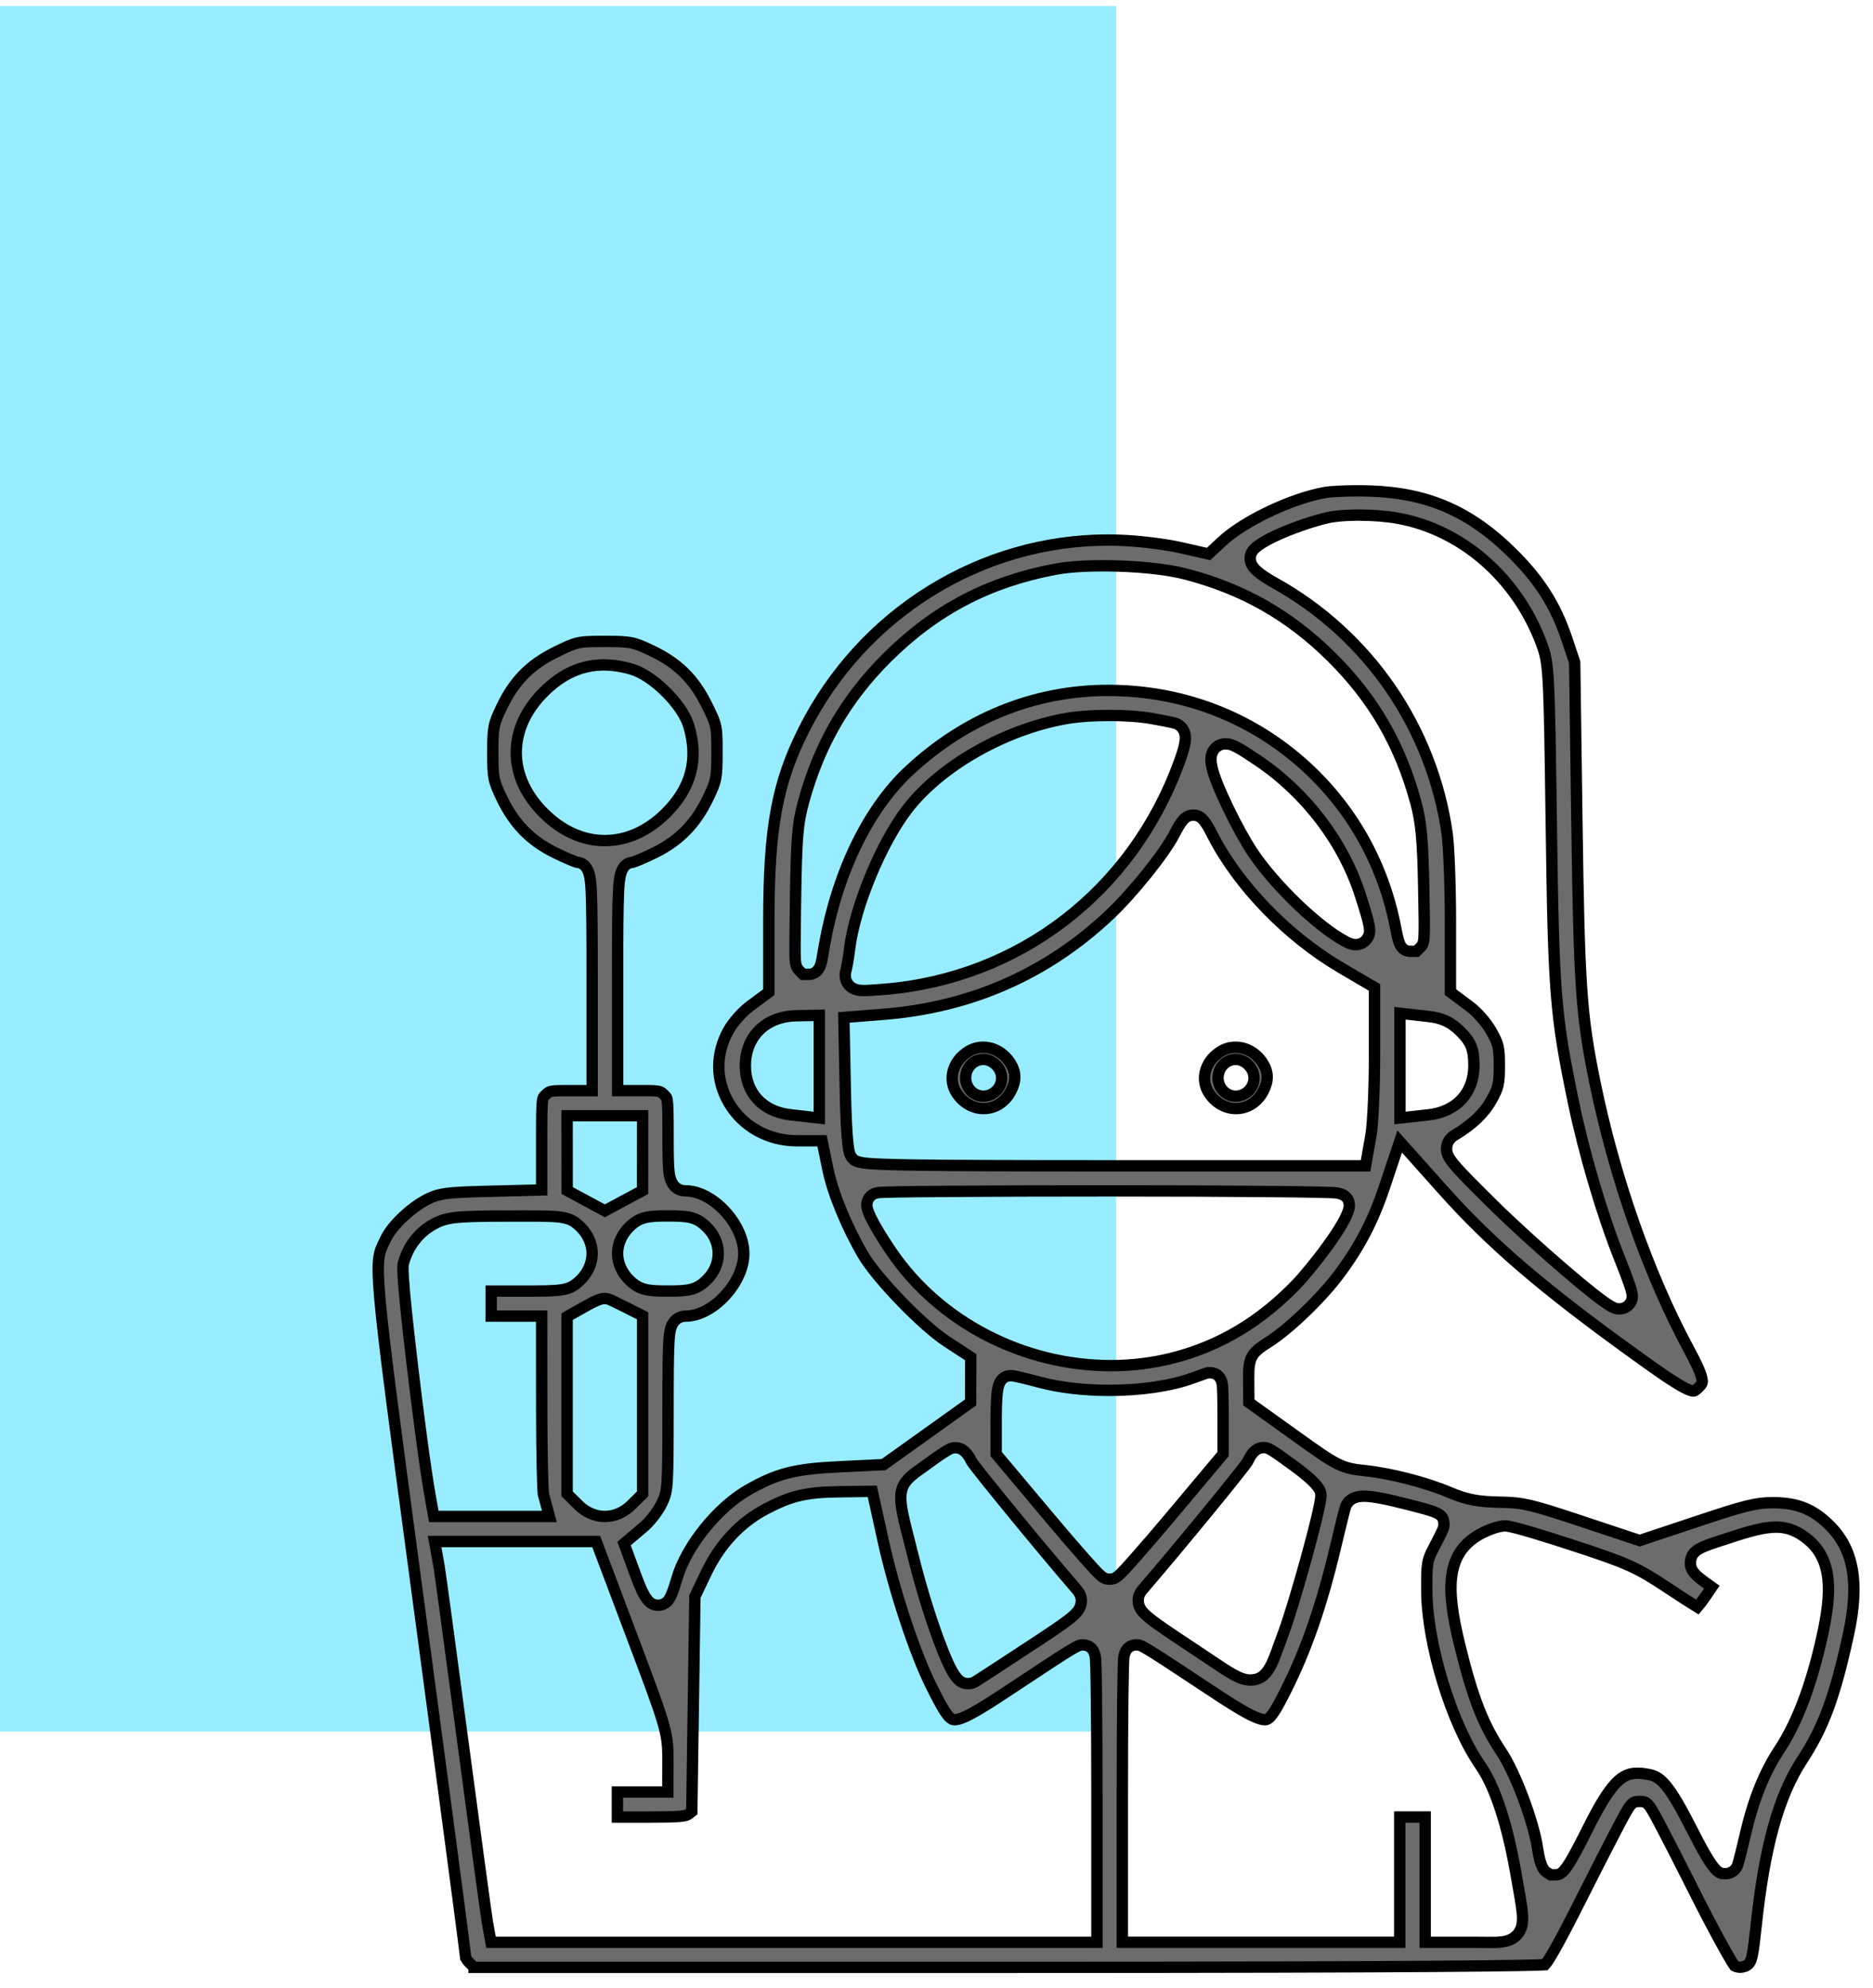
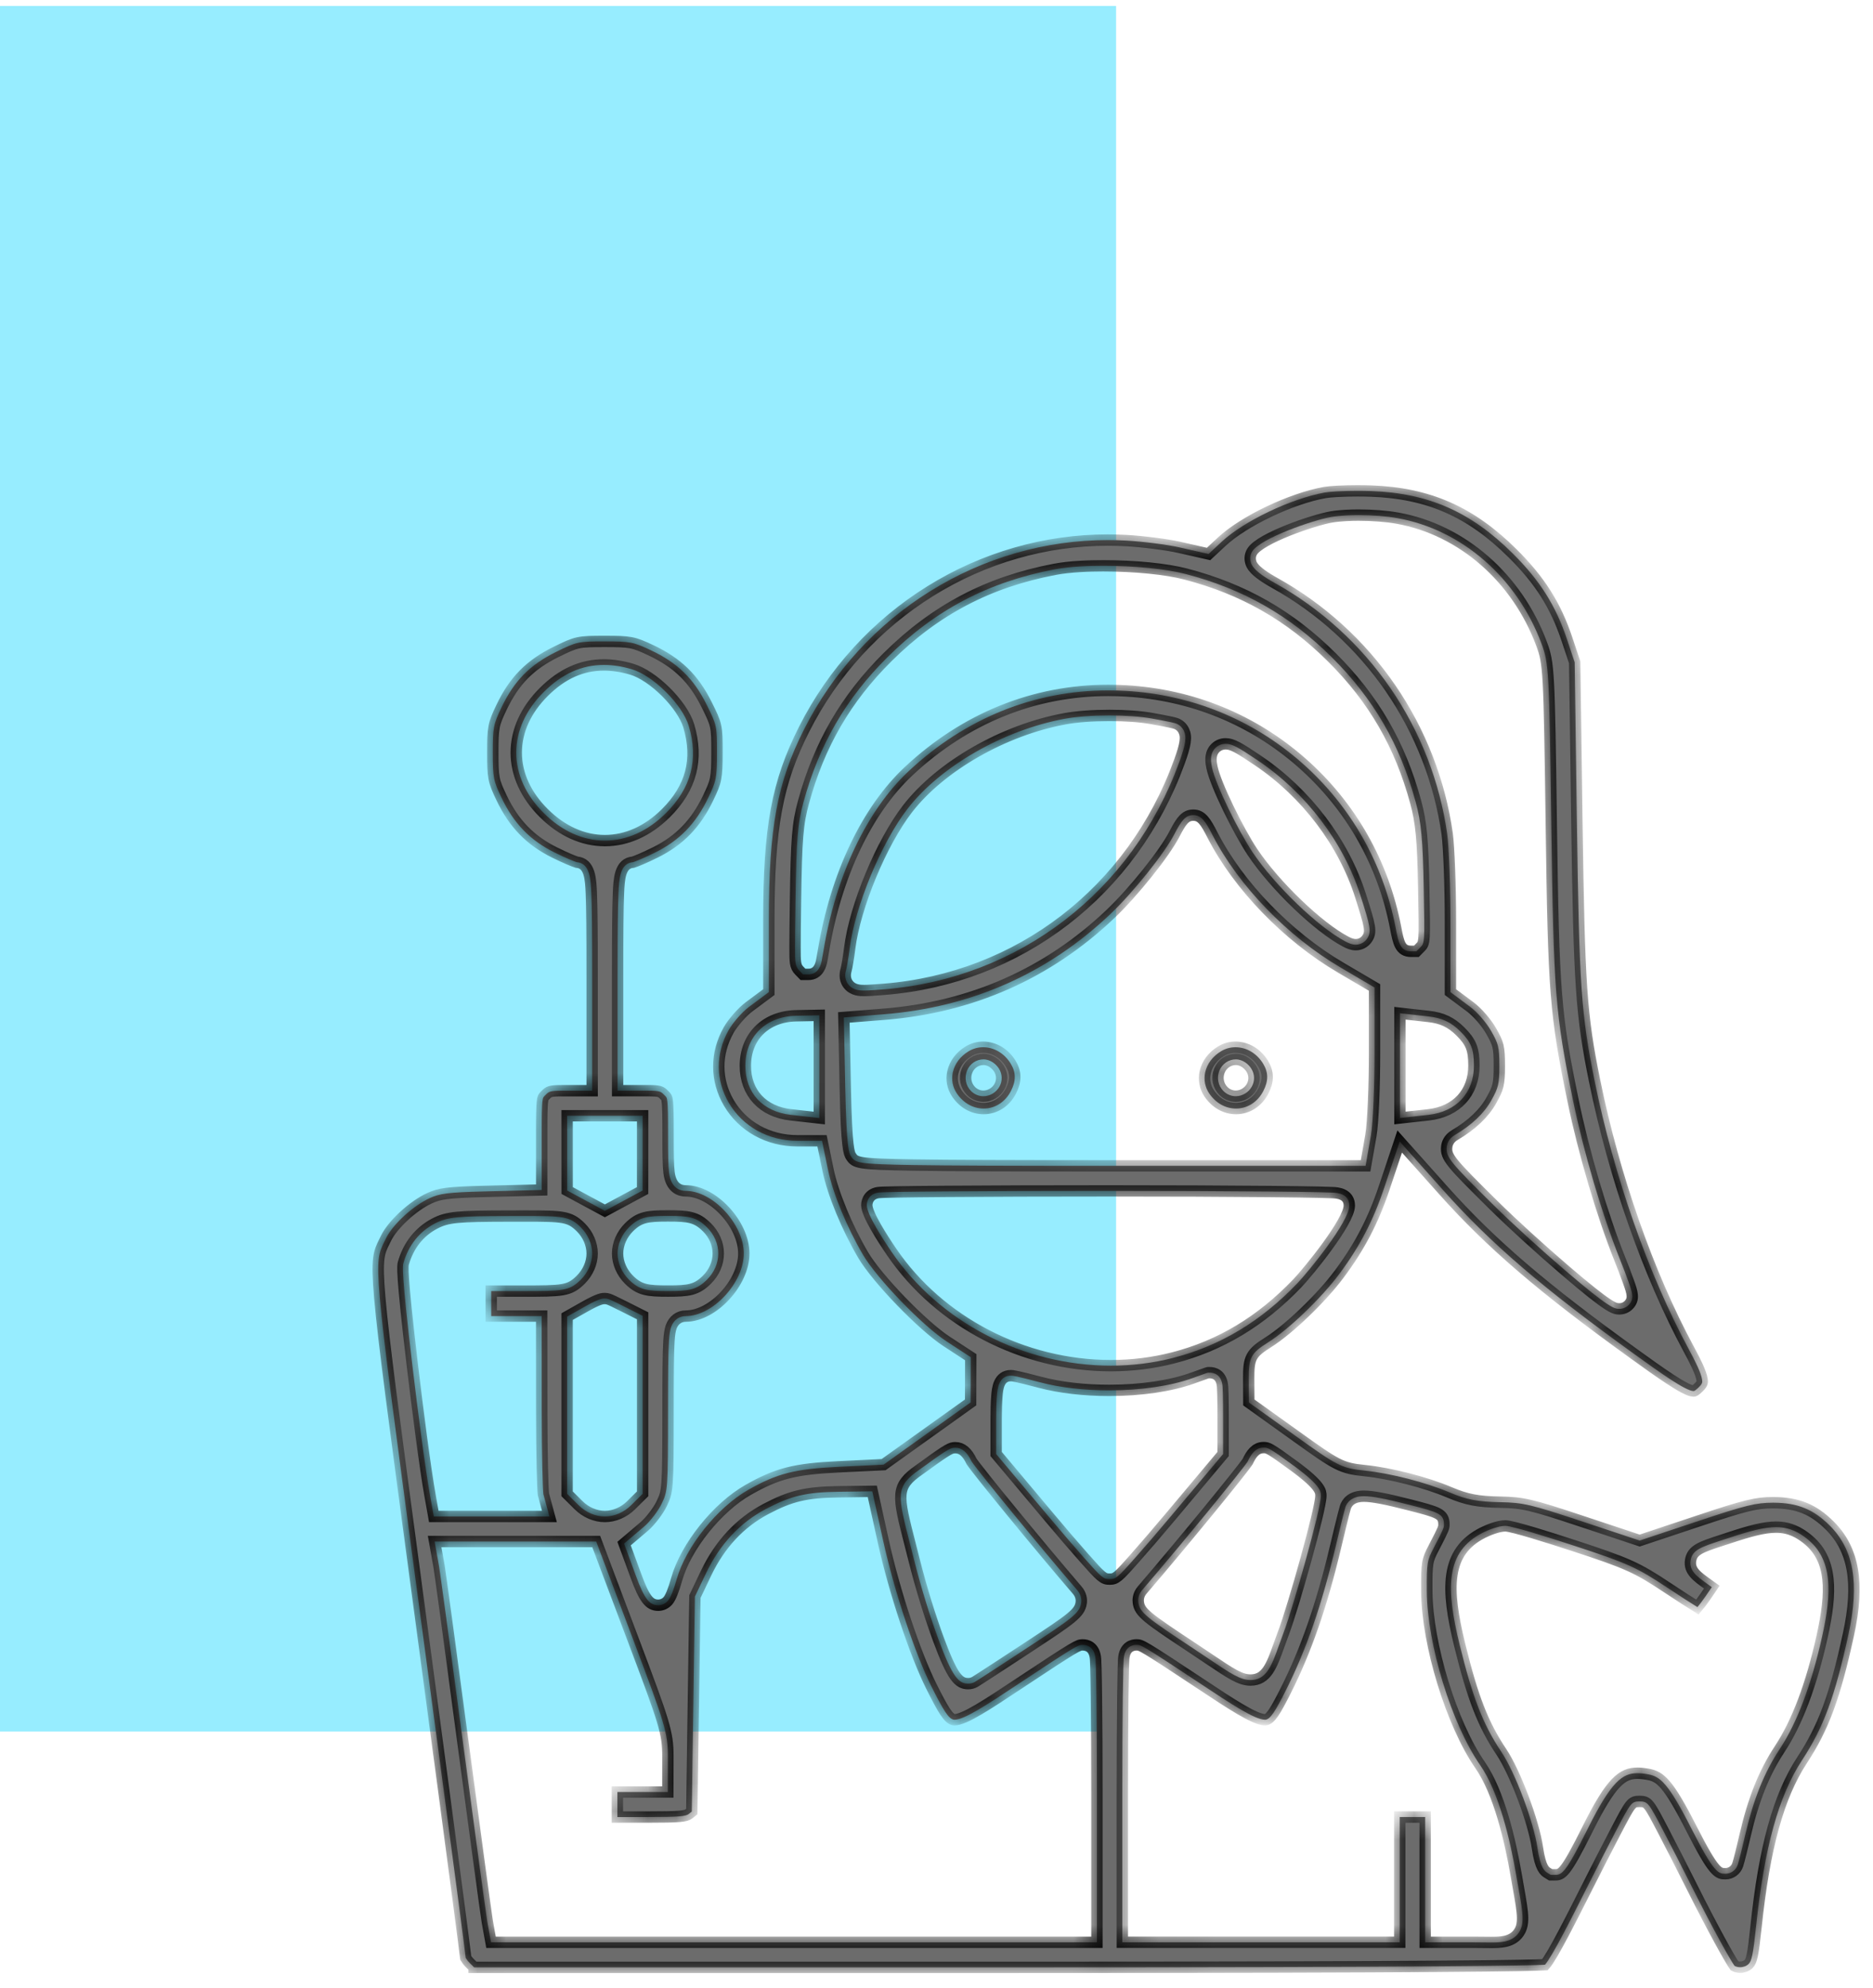
<svg xmlns="http://www.w3.org/2000/svg" width="66" height="70" viewBox="0 0 66 70" fill="none">
  <rect y="0.21" width="39.328" height="60.77" fill="#97EDFF" />
  <mask id="path-2-outside-1_236_2611" maskUnits="userSpaceOnUse" x="12.328" y="16.286" width="54" height="54" fill="black">
-     <rect fill="white" x="12.328" y="16.286" width="54" height="54" />
-     <path fill-rule="evenodd" clip-rule="evenodd" d="M16.706 69.285L16.562 69.143C16.488 69.069 16.433 68.993 16.411 68.954C16.3 67.993 15.169 59.552 14.81 56.877L14.646 55.655C13.892 50.034 13.513 47.212 13.382 45.697C13.261 44.296 13.352 44.113 13.551 43.713C13.567 43.68 13.585 43.645 13.602 43.609C13.841 43.12 14.56 42.46 15.141 42.196C15.491 42.037 15.755 41.992 17.074 41.959L19.088 41.908V39.995C19.088 39.353 19.089 38.948 19.12 38.748C19.136 38.648 19.136 38.648 19.23 38.555C19.341 38.445 19.374 38.412 19.809 38.412H20.866V34.387C20.866 32.785 20.858 31.967 20.837 31.468C20.816 30.966 20.792 30.4 20.322 30.364C20.233 30.337 19.935 30.218 19.538 30.021C18.681 29.596 18.106 29.003 17.674 28.097C17.385 27.493 17.365 27.389 17.365 26.503C17.365 25.618 17.385 25.513 17.674 24.909C18.12 23.974 18.679 23.408 19.601 22.956C20.328 22.599 20.377 22.589 21.309 22.589C22.21 22.589 22.315 22.609 22.926 22.896C23.869 23.339 24.44 23.893 24.896 24.808C25.258 25.534 25.265 25.566 25.265 26.497C25.265 27.419 25.234 27.514 24.956 28.097C24.523 29.003 23.948 29.596 23.092 30.021C22.695 30.218 22.397 30.337 22.308 30.364C21.838 30.399 21.814 30.966 21.793 31.468C21.771 31.966 21.763 32.785 21.763 34.386V38.411H22.821C23.256 38.411 23.289 38.444 23.399 38.554C23.493 38.647 23.493 38.647 23.509 38.748C23.54 38.95 23.541 39.357 23.541 40.005C23.541 40.674 23.547 41.057 23.576 41.296C23.644 41.856 23.974 41.94 24.164 41.94C25.12 41.94 26.21 43.114 26.21 44.145C26.21 45.175 25.12 46.35 24.164 46.35C23.93 46.35 23.738 46.491 23.652 46.726C23.611 46.841 23.587 46.988 23.572 47.234C23.546 47.644 23.541 48.381 23.54 49.686C23.539 52.482 23.527 52.508 23.319 52.95C23.202 53.201 22.912 53.58 22.699 53.761L21.991 54.362L22.405 55.489C22.702 56.298 22.879 56.532 23.193 56.532H23.193C23.326 56.532 23.452 56.474 23.538 56.373C23.63 56.266 23.733 56.013 23.843 55.622C24.166 54.473 25.275 53.088 26.368 52.468C27.383 51.892 28.004 51.733 29.534 51.659L31.136 51.581L34.202 49.39L34.207 47.797L33.367 47.249C32.507 46.689 30.906 45.033 30.413 44.196C29.845 43.229 29.351 42.032 29.181 41.216L28.966 40.176H28.093C27.073 40.176 26.17 39.675 25.68 38.836C25.213 38.035 25.211 37.104 25.675 36.279C25.826 36.013 26.156 35.637 26.396 35.458L27.092 34.94L27.092 32.403C27.093 29.135 27.384 27.564 28.336 25.681C29.349 23.676 30.889 21.992 32.788 20.814C34.678 19.64 36.84 19.02 39.037 19.02C39.253 19.02 39.472 19.026 39.688 19.038C40.27 19.07 41.12 19.179 41.543 19.274L42.587 19.51L43.053 19.076C43.83 18.352 45.494 17.559 46.685 17.345C46.879 17.311 47.352 17.286 47.836 17.286C48.002 17.286 48.162 17.289 48.312 17.294C50.332 17.366 51.823 18.021 53.298 19.485C54.259 20.438 54.814 21.314 55.215 22.509L55.488 23.326L55.566 28.936C55.647 34.714 55.717 35.737 56.189 38.059C56.874 41.431 58.085 44.879 59.51 47.519C59.721 47.909 59.941 48.34 59.977 48.586C59.991 48.68 59.992 48.726 59.862 48.855C59.726 48.99 59.692 48.99 59.678 48.99C59.396 48.99 58.434 48.297 57.584 47.684C54.359 45.362 52.535 43.798 50.853 41.915L49.322 40.201L48.778 41.825C48.387 42.993 47.912 43.904 47.189 44.873C46.556 45.721 45.411 46.82 44.688 47.273C44.08 47.655 43.996 47.811 44.001 48.56L44.006 49.391L45.667 50.58C47.106 51.611 47.263 51.709 48.089 51.792C48.991 51.884 50.246 52.206 51.073 52.557C51.681 52.815 52.069 52.89 52.879 52.904C53.658 52.917 53.97 52.99 55.665 53.553L57.778 54.255L59.89 53.552C61.5 53.016 61.885 52.922 62.468 52.922H62.5C63.342 52.927 63.895 53.151 64.471 53.722C65.324 54.569 65.529 55.752 65.135 57.56C64.656 59.754 64.26 60.83 63.501 61.988C62.671 63.256 62.17 65.067 61.878 67.862C61.773 68.861 61.721 69.064 61.617 69.167C61.546 69.238 61.434 69.281 61.318 69.281C61.246 69.281 61.178 69.264 61.121 69.234C60.962 69.01 60.384 67.979 59.619 66.453C59.249 65.715 58.893 65.019 58.618 64.492C58.101 63.502 58.07 63.442 57.778 63.442C57.487 63.442 57.466 63.482 56.93 64.505C56.65 65.041 56.287 65.749 55.908 66.5C55.42 67.47 54.694 68.912 54.441 69.194C53.957 69.222 51.124 69.286 35.421 69.286H16.706V69.285ZM50.221 68.403H51.94C52.065 68.403 52.179 68.405 52.282 68.406C52.371 68.407 52.452 68.408 52.526 68.408C52.526 68.408 52.526 68.408 52.527 68.408C52.842 68.408 53.234 68.408 53.475 68.121C53.74 67.805 53.668 67.401 53.511 66.514C53.486 66.374 53.459 66.221 53.43 66.052C53.217 64.809 52.824 63.125 52.156 62.162C51.151 60.713 50.291 57.913 50.277 56.046C50.27 55.023 50.291 54.953 50.524 54.507C50.88 53.826 50.88 53.799 50.88 53.685C50.88 53.31 50.675 53.257 49.688 53.003C48.845 52.786 48.359 52.693 48.062 52.693C47.605 52.693 47.456 52.936 47.408 53.081C47.359 53.228 47.068 54.448 47.066 54.46C46.572 56.538 46.028 58.107 45.302 59.548C44.947 60.252 44.759 60.566 44.577 60.566C44.218 60.566 43.35 59.991 42.345 59.324C40.238 57.928 40.209 57.928 40.047 57.928C39.92 57.928 39.622 57.978 39.595 58.441C39.591 58.509 39.587 58.605 39.584 58.734C39.577 58.979 39.571 59.328 39.565 59.772C39.554 60.683 39.548 61.888 39.548 63.165V68.402H49.323V63.992H50.22V68.403H50.221ZM15.472 55.166C15.502 55.334 15.85 57.881 16.319 61.405C16.706 64.309 17.131 67.451 17.172 67.681L17.302 68.403H38.653V63.166C38.653 61.888 38.646 60.683 38.635 59.773C38.63 59.329 38.624 58.98 38.617 58.736C38.613 58.606 38.609 58.51 38.605 58.442C38.578 57.979 38.28 57.929 38.153 57.929C37.992 57.929 37.962 57.929 35.855 59.325C34.81 60.018 33.984 60.566 33.634 60.566C33.431 60.566 33.221 60.19 32.821 59.393C32.242 58.239 31.513 56.039 31.124 54.276L30.737 52.521L29.539 52.537C28.408 52.552 27.859 52.683 26.984 53.145C26.074 53.626 25.366 54.386 24.88 55.403L24.487 56.227L24.377 63.799L24.277 63.879C24.167 63.967 23.96 63.993 22.802 63.993H21.755V63.111H23.533L23.535 61.871C23.537 61.019 23.416 60.669 22.312 57.745L21.009 54.289H15.315L15.472 55.166ZM53.045 53.738C52.792 53.738 52.426 53.89 52.249 53.979C50.923 54.65 50.947 55.937 51.437 57.934C51.892 59.789 52.262 60.739 52.905 61.698C53.389 62.42 54.042 64.157 54.176 65.077C54.282 65.807 54.435 65.9 54.536 65.962L54.642 66.027L54.769 66.028C55.031 66.028 55.14 66.028 55.954 64.392C56.777 62.739 57.172 62.448 57.699 62.448C57.81 62.448 57.936 62.462 58.081 62.489C58.496 62.566 58.781 62.78 59.603 64.401C60.404 65.979 60.554 65.988 60.797 65.988C60.799 65.988 60.801 65.988 60.802 65.988C60.995 65.988 61.168 65.864 61.231 65.679C61.278 65.543 61.413 64.986 61.492 64.644C61.786 63.371 62.163 62.432 62.712 61.599C63.327 60.668 63.829 59.336 64.206 57.638C64.551 56.088 64.59 54.907 63.663 54.183C63.408 53.985 63.081 53.782 62.581 53.782C62.159 53.782 61.647 53.923 60.958 54.151C60.857 54.184 60.764 54.215 60.678 54.242C59.936 54.484 59.629 54.585 59.572 54.961C59.517 55.321 59.796 55.52 60.182 55.796C60.225 55.827 60.271 55.86 60.32 55.895L60.09 56.232C59.967 56.41 59.876 56.525 59.813 56.598C59.596 56.465 59.222 56.226 58.765 55.922C57.686 55.203 57.345 55.05 55.45 54.431C54.659 54.172 53.293 53.738 53.045 53.738ZM33.638 50.986C33.517 50.993 33.443 50.997 32.59 51.622C32.519 51.674 32.455 51.719 32.392 51.763C31.548 52.355 31.618 52.63 32.078 54.415C32.125 54.599 32.177 54.801 32.233 55.025C32.467 55.947 32.775 56.941 33.076 57.754C33.568 59.08 33.786 59.294 34.119 59.294C34.202 59.294 34.283 59.273 34.354 59.232C34.46 59.171 35.582 58.438 36.264 57.99C37.763 57.006 38.047 56.809 38.098 56.451C38.114 56.338 38.102 56.169 37.958 56.001C36.593 54.414 34.44 51.782 34.236 51.469C34.083 51.144 33.896 50.985 33.665 50.985H33.653L33.638 50.986ZM43.966 51.47C43.761 51.786 41.681 54.33 40.249 55.997C40.101 56.169 40.101 56.347 40.113 56.437C40.162 56.789 40.402 56.968 42.05 58.056C42.261 58.194 42.448 58.321 42.614 58.433C43.364 58.937 43.706 59.167 44.065 59.167C44.629 59.167 44.811 58.659 45.063 57.957C45.114 57.815 45.171 57.654 45.238 57.477C45.572 56.589 46.545 53.151 46.545 52.678C46.545 52.528 46.545 52.323 45.602 51.629C44.721 50.981 44.672 50.981 44.525 50.981C44.236 50.981 44.08 51.225 43.966 51.47ZM35.627 48.447C35.184 48.447 35.148 48.918 35.128 49.171C35.111 49.386 35.102 49.669 35.102 49.967V51.207L36.938 53.393C37.401 53.945 37.848 54.465 38.196 54.858C38.814 55.557 38.881 55.613 39.101 55.613C39.32 55.613 39.388 55.557 40.005 54.858C40.354 54.465 40.801 53.944 41.264 53.393L43.099 51.207V49.912C43.099 49.608 43.096 49.321 43.091 49.104C43.088 48.995 43.085 48.91 43.081 48.848C43.055 48.392 42.757 48.343 42.63 48.343H42.57L42.512 48.359C42.498 48.363 42.468 48.372 42.021 48.534C41.266 48.809 40.198 48.966 39.09 48.966C39.09 48.966 39.09 48.966 39.09 48.966C38.2 48.966 37.358 48.868 36.657 48.684C35.774 48.451 35.675 48.449 35.638 48.448L35.627 48.447ZM21.309 45.731C21.235 45.731 21.113 45.731 20.625 46.007L19.984 46.368L19.984 52.609L20.387 53.009C20.642 53.262 20.98 53.407 21.314 53.407C21.648 53.407 21.986 53.262 22.241 53.009L22.645 52.609V46.34L21.985 46.008C21.689 45.858 21.509 45.773 21.449 45.754C21.404 45.739 21.357 45.731 21.309 45.731ZM18.476 42.826C18.305 42.826 18.114 42.827 17.9 42.827C16.156 42.831 15.774 42.853 15.318 43.092C14.778 43.375 14.398 43.853 14.218 44.475C14.189 44.573 14.136 44.756 14.532 48.096C14.711 49.603 14.981 51.708 15.157 52.685L15.286 53.407H19.36L19.147 52.619C19.124 52.436 19.09 51.291 19.089 49.63L19.087 46.35H17.309V45.469H18.374C19.836 45.469 20.061 45.469 20.463 45.07C20.719 44.816 20.866 44.479 20.866 44.146C20.866 43.812 20.719 43.475 20.463 43.221C20.076 42.837 19.839 42.826 18.476 42.826ZM39.045 41.94C36.899 41.94 34.876 41.946 33.35 41.958C32.607 41.963 32.022 41.97 31.613 41.977C31.404 41.981 31.243 41.985 31.134 41.989C31.073 41.991 31.026 41.994 30.995 41.996C30.639 42.022 30.544 42.288 30.544 42.442C30.544 42.761 31.095 43.616 31.423 44.097C33.107 46.563 36.066 48.095 39.145 48.095C39.894 48.095 40.633 48.003 41.341 47.821C43.001 47.394 44.432 46.535 45.715 45.195C46.09 44.803 47.546 43.027 47.546 42.458C47.546 42.029 47.105 42.009 46.96 42.002C46.85 41.997 46.688 41.992 46.478 41.987C46.069 41.978 45.485 41.97 44.741 41.963C43.214 41.948 41.191 41.94 39.045 41.94ZM47.877 18.141C47.618 18.141 47.243 18.152 46.921 18.205C46.281 18.312 44.416 18.955 44.125 19.422C44.057 19.531 44.038 19.66 44.071 19.786C44.097 19.889 44.154 20.106 44.925 20.534C46.54 21.43 47.948 22.711 48.998 24.239C50.048 25.767 50.739 27.541 50.995 29.369C51.057 29.814 51.11 31.22 51.11 32.439V34.94L51.806 35.459C52.059 35.647 52.377 36.015 52.547 36.314C52.797 36.756 52.833 36.863 52.833 37.53C52.833 38.195 52.794 38.313 52.554 38.746C52.3 39.206 51.864 39.62 51.26 39.976C51.045 40.102 50.992 40.285 50.98 40.383C50.935 40.75 51.125 40.954 52.63 42.441C53.295 43.097 54.268 43.983 55.169 44.754C56.737 46.095 56.895 46.095 57.063 46.095C57.185 46.095 57.3 46.048 57.385 45.964C57.599 45.75 57.519 45.524 57.387 45.149C57.308 44.926 57.198 44.637 57.077 44.335C56.452 42.772 55.807 40.585 55.432 38.764C54.803 35.711 54.745 34.984 54.664 29.034C54.59 23.601 54.577 23.363 54.321 22.674C53.457 20.349 51.511 18.654 49.246 18.249C48.865 18.18 48.366 18.141 47.877 18.141ZM23.538 42.822C22.819 42.822 22.535 42.855 22.166 43.221C21.91 43.475 21.763 43.812 21.763 44.145C21.763 44.479 21.91 44.816 22.166 45.07C22.534 45.436 22.819 45.468 23.538 45.468C24.256 45.468 24.541 45.436 24.909 45.07C25.168 44.813 25.31 44.485 25.31 44.145C25.31 43.806 25.168 43.477 24.909 43.221C24.541 42.855 24.256 42.822 23.538 42.822ZM19.986 41.928L21.314 42.643L22.643 41.928L22.645 39.294H19.984L19.986 41.928ZM42.047 28.708C41.771 28.708 41.627 28.903 41.387 29.368C41.036 30.052 39.933 31.428 39.119 32.199C36.909 34.292 34.223 35.477 31.134 35.721L29.735 35.832L29.785 38.299C29.828 40.475 29.925 40.627 29.984 40.717C30.138 40.958 30.22 40.998 32.195 41.03C33.455 41.05 35.519 41.058 39.096 41.058H48.12L48.306 39.995C48.387 39.535 48.435 38.175 48.435 37.125V34.777L47.242 34.076C45.369 32.977 43.64 31.191 42.73 29.417C42.478 28.924 42.337 28.708 42.047 28.708ZM28.059 35.773C26.986 35.794 26.265 36.502 26.265 37.536C26.265 38.491 26.878 39.152 27.866 39.262L28.87 39.375V35.757L28.059 35.773ZM49.331 39.374L50.336 39.262C51.323 39.151 51.937 38.487 51.937 37.529C51.937 36.949 51.839 36.701 51.459 36.324C51.13 35.998 50.815 35.85 50.336 35.797L49.331 35.684V39.374ZM39.094 25.196C38.493 25.196 37.934 25.238 37.52 25.314C35.372 25.707 33.147 26.98 31.982 28.481C31.061 29.668 30.126 31.919 29.941 33.395C29.897 33.745 29.839 34.072 29.818 34.144C29.796 34.22 29.729 34.453 29.886 34.661C30.053 34.884 30.323 34.884 30.453 34.884C30.598 34.884 30.792 34.87 31.147 34.842C35.912 34.46 39.9 31.394 41.554 26.84C41.783 26.211 41.82 25.952 41.713 25.731C41.654 25.609 41.551 25.518 41.424 25.476C41.267 25.424 40.602 25.308 40.573 25.303C40.184 25.234 39.658 25.196 39.094 25.196ZM38.876 19.926C38.398 19.926 37.713 19.947 37.167 20.051C34.828 20.494 32.955 21.477 31.273 23.145C29.809 24.598 28.868 26.219 28.314 28.245C28.105 29.009 28.063 29.531 28.032 31.735C28.021 32.533 28.015 33.028 28.015 33.358C28.015 33.875 28.015 34.031 28.166 34.183L28.295 34.315L28.483 34.316C28.857 34.316 28.93 33.954 28.955 33.835C28.973 33.746 28.994 33.623 29.02 33.467C29.456 30.83 30.551 28.529 32.024 27.154C34.014 25.296 36.444 24.314 39.053 24.314C39.26 24.314 39.47 24.32 39.678 24.332C42.001 24.468 44.141 25.342 45.869 26.861C47.596 28.38 48.742 30.395 49.182 32.689C49.28 33.197 49.339 33.503 49.724 33.503C49.725 33.503 49.91 33.503 49.91 33.503L50.043 33.37C50.205 33.205 50.205 33.205 50.169 31.292C50.137 29.564 50.081 28.967 49.886 28.247C49.338 26.225 48.398 24.604 46.928 23.146C45.447 21.676 43.812 20.746 41.785 20.217C41.097 20.037 39.982 19.926 38.876 19.926ZM43.188 26.196C43.032 26.196 42.888 26.263 42.793 26.38C42.62 26.591 42.675 26.861 42.707 27.022C42.829 27.628 43.643 29.273 44.138 30.014C44.923 31.186 46.455 32.657 47.416 33.16C47.522 33.215 47.635 33.269 47.771 33.269C47.928 33.269 48.07 33.197 48.162 33.073C48.346 32.821 48.277 32.603 47.944 31.552C47.346 29.668 46.028 27.93 44.327 26.784C43.64 26.321 43.421 26.196 43.188 26.196ZM21.281 23.417C20.5 23.417 19.808 23.728 19.166 24.366C18.528 25 18.192 25.739 18.192 26.505C18.192 27.269 18.529 28.008 19.166 28.639C19.802 29.27 20.545 29.604 21.314 29.604C22.084 29.604 22.827 29.27 23.463 28.639C24.358 27.751 24.622 26.745 24.27 25.563C24.046 24.814 23.013 23.788 22.259 23.568C21.919 23.468 21.59 23.417 21.281 23.417ZM43.554 39.041C43.182 39.041 42.838 38.846 42.609 38.507C42.461 38.288 42.411 38.024 42.468 37.765C42.535 37.464 42.732 37.201 43.025 37.024C43.182 36.929 43.354 36.881 43.536 36.881C43.922 36.881 44.285 37.096 44.507 37.456C44.698 37.767 44.701 38.065 44.517 38.422C44.318 38.81 43.958 39.041 43.554 39.041ZM43.547 37.309C43.295 37.309 43.069 37.464 42.97 37.702C42.867 37.953 42.923 38.237 43.113 38.426C43.23 38.542 43.384 38.606 43.546 38.606C43.775 38.606 43.997 38.473 44.11 38.269C44.222 38.068 44.216 37.832 44.094 37.637C44 37.485 43.801 37.309 43.547 37.309ZM34.661 39.041C34.289 39.041 33.945 38.846 33.716 38.507C33.568 38.288 33.518 38.024 33.575 37.765C33.641 37.464 33.839 37.201 34.131 37.024C34.289 36.929 34.461 36.881 34.643 36.881C35.029 36.881 35.392 37.096 35.613 37.456C35.804 37.767 35.807 38.065 35.623 38.422C35.425 38.81 35.065 39.041 34.661 39.041ZM34.654 37.309C34.402 37.309 34.175 37.464 34.077 37.703C33.974 37.954 34.03 38.238 34.22 38.426C34.337 38.542 34.491 38.606 34.653 38.606C34.882 38.606 35.104 38.474 35.218 38.269C35.329 38.069 35.323 37.832 35.202 37.637C35.107 37.485 34.907 37.309 34.654 37.309Z" />
+     <path fill-rule="evenodd" clip-rule="evenodd" d="M16.706 69.285L16.562 69.143C16.488 69.069 16.433 68.993 16.411 68.954C16.3 67.993 15.169 59.552 14.81 56.877L14.646 55.655C13.892 50.034 13.513 47.212 13.382 45.697C13.261 44.296 13.352 44.113 13.551 43.713C13.567 43.68 13.585 43.645 13.602 43.609C13.841 43.12 14.56 42.46 15.141 42.196C15.491 42.037 15.755 41.992 17.074 41.959L19.088 41.908V39.995C19.088 39.353 19.089 38.948 19.12 38.748C19.136 38.648 19.136 38.648 19.23 38.555C19.341 38.445 19.374 38.412 19.809 38.412H20.866V34.387C20.866 32.785 20.858 31.967 20.837 31.468C20.816 30.966 20.792 30.4 20.322 30.364C20.233 30.337 19.935 30.218 19.538 30.021C18.681 29.596 18.106 29.003 17.674 28.097C17.385 27.493 17.365 27.389 17.365 26.503C17.365 25.618 17.385 25.513 17.674 24.909C18.12 23.974 18.679 23.408 19.601 22.956C20.328 22.599 20.377 22.589 21.309 22.589C22.21 22.589 22.315 22.609 22.926 22.896C23.869 23.339 24.44 23.893 24.896 24.808C25.258 25.534 25.265 25.566 25.265 26.497C25.265 27.419 25.234 27.514 24.956 28.097C24.523 29.003 23.948 29.596 23.092 30.021C22.695 30.218 22.397 30.337 22.308 30.364C21.838 30.399 21.814 30.966 21.793 31.468C21.771 31.966 21.763 32.785 21.763 34.386V38.411H22.821C23.256 38.411 23.289 38.444 23.399 38.554C23.493 38.647 23.493 38.647 23.509 38.748C23.54 38.95 23.541 39.357 23.541 40.005C23.541 40.674 23.547 41.057 23.576 41.296C23.644 41.856 23.974 41.94 24.164 41.94C25.12 41.94 26.21 43.114 26.21 44.145C26.21 45.175 25.12 46.35 24.164 46.35C23.93 46.35 23.738 46.491 23.652 46.726C23.611 46.841 23.587 46.988 23.572 47.234C23.546 47.644 23.541 48.381 23.54 49.686C23.539 52.482 23.527 52.508 23.319 52.95C23.202 53.201 22.912 53.58 22.699 53.761L21.991 54.362L22.405 55.489C22.702 56.298 22.879 56.532 23.193 56.532H23.193C23.326 56.532 23.452 56.474 23.538 56.373C23.63 56.266 23.733 56.013 23.843 55.622C24.166 54.473 25.275 53.088 26.368 52.468C27.383 51.892 28.004 51.733 29.534 51.659L31.136 51.581L34.202 49.39L34.207 47.797L33.367 47.249C32.507 46.689 30.906 45.033 30.413 44.196C29.845 43.229 29.351 42.032 29.181 41.216L28.966 40.176H28.093C27.073 40.176 26.17 39.675 25.68 38.836C25.213 38.035 25.211 37.104 25.675 36.279C25.826 36.013 26.156 35.637 26.396 35.458L27.092 34.94L27.092 32.403C27.093 29.135 27.384 27.564 28.336 25.681C29.349 23.676 30.889 21.992 32.788 20.814C34.678 19.64 36.84 19.02 39.037 19.02C39.253 19.02 39.472 19.026 39.688 19.038C40.27 19.07 41.12 19.179 41.543 19.274L42.587 19.51C43.83 18.352 45.494 17.559 46.685 17.345C46.879 17.311 47.352 17.286 47.836 17.286C48.002 17.286 48.162 17.289 48.312 17.294C50.332 17.366 51.823 18.021 53.298 19.485C54.259 20.438 54.814 21.314 55.215 22.509L55.488 23.326L55.566 28.936C55.647 34.714 55.717 35.737 56.189 38.059C56.874 41.431 58.085 44.879 59.51 47.519C59.721 47.909 59.941 48.34 59.977 48.586C59.991 48.68 59.992 48.726 59.862 48.855C59.726 48.99 59.692 48.99 59.678 48.99C59.396 48.99 58.434 48.297 57.584 47.684C54.359 45.362 52.535 43.798 50.853 41.915L49.322 40.201L48.778 41.825C48.387 42.993 47.912 43.904 47.189 44.873C46.556 45.721 45.411 46.82 44.688 47.273C44.08 47.655 43.996 47.811 44.001 48.56L44.006 49.391L45.667 50.58C47.106 51.611 47.263 51.709 48.089 51.792C48.991 51.884 50.246 52.206 51.073 52.557C51.681 52.815 52.069 52.89 52.879 52.904C53.658 52.917 53.97 52.99 55.665 53.553L57.778 54.255L59.89 53.552C61.5 53.016 61.885 52.922 62.468 52.922H62.5C63.342 52.927 63.895 53.151 64.471 53.722C65.324 54.569 65.529 55.752 65.135 57.56C64.656 59.754 64.26 60.83 63.501 61.988C62.671 63.256 62.17 65.067 61.878 67.862C61.773 68.861 61.721 69.064 61.617 69.167C61.546 69.238 61.434 69.281 61.318 69.281C61.246 69.281 61.178 69.264 61.121 69.234C60.962 69.01 60.384 67.979 59.619 66.453C59.249 65.715 58.893 65.019 58.618 64.492C58.101 63.502 58.07 63.442 57.778 63.442C57.487 63.442 57.466 63.482 56.93 64.505C56.65 65.041 56.287 65.749 55.908 66.5C55.42 67.47 54.694 68.912 54.441 69.194C53.957 69.222 51.124 69.286 35.421 69.286H16.706V69.285ZM50.221 68.403H51.94C52.065 68.403 52.179 68.405 52.282 68.406C52.371 68.407 52.452 68.408 52.526 68.408C52.526 68.408 52.526 68.408 52.527 68.408C52.842 68.408 53.234 68.408 53.475 68.121C53.74 67.805 53.668 67.401 53.511 66.514C53.486 66.374 53.459 66.221 53.43 66.052C53.217 64.809 52.824 63.125 52.156 62.162C51.151 60.713 50.291 57.913 50.277 56.046C50.27 55.023 50.291 54.953 50.524 54.507C50.88 53.826 50.88 53.799 50.88 53.685C50.88 53.31 50.675 53.257 49.688 53.003C48.845 52.786 48.359 52.693 48.062 52.693C47.605 52.693 47.456 52.936 47.408 53.081C47.359 53.228 47.068 54.448 47.066 54.46C46.572 56.538 46.028 58.107 45.302 59.548C44.947 60.252 44.759 60.566 44.577 60.566C44.218 60.566 43.35 59.991 42.345 59.324C40.238 57.928 40.209 57.928 40.047 57.928C39.92 57.928 39.622 57.978 39.595 58.441C39.591 58.509 39.587 58.605 39.584 58.734C39.577 58.979 39.571 59.328 39.565 59.772C39.554 60.683 39.548 61.888 39.548 63.165V68.402H49.323V63.992H50.22V68.403H50.221ZM15.472 55.166C15.502 55.334 15.85 57.881 16.319 61.405C16.706 64.309 17.131 67.451 17.172 67.681L17.302 68.403H38.653V63.166C38.653 61.888 38.646 60.683 38.635 59.773C38.63 59.329 38.624 58.98 38.617 58.736C38.613 58.606 38.609 58.51 38.605 58.442C38.578 57.979 38.28 57.929 38.153 57.929C37.992 57.929 37.962 57.929 35.855 59.325C34.81 60.018 33.984 60.566 33.634 60.566C33.431 60.566 33.221 60.19 32.821 59.393C32.242 58.239 31.513 56.039 31.124 54.276L30.737 52.521L29.539 52.537C28.408 52.552 27.859 52.683 26.984 53.145C26.074 53.626 25.366 54.386 24.88 55.403L24.487 56.227L24.377 63.799L24.277 63.879C24.167 63.967 23.96 63.993 22.802 63.993H21.755V63.111H23.533L23.535 61.871C23.537 61.019 23.416 60.669 22.312 57.745L21.009 54.289H15.315L15.472 55.166ZM53.045 53.738C52.792 53.738 52.426 53.89 52.249 53.979C50.923 54.65 50.947 55.937 51.437 57.934C51.892 59.789 52.262 60.739 52.905 61.698C53.389 62.42 54.042 64.157 54.176 65.077C54.282 65.807 54.435 65.9 54.536 65.962L54.642 66.027L54.769 66.028C55.031 66.028 55.14 66.028 55.954 64.392C56.777 62.739 57.172 62.448 57.699 62.448C57.81 62.448 57.936 62.462 58.081 62.489C58.496 62.566 58.781 62.78 59.603 64.401C60.404 65.979 60.554 65.988 60.797 65.988C60.799 65.988 60.801 65.988 60.802 65.988C60.995 65.988 61.168 65.864 61.231 65.679C61.278 65.543 61.413 64.986 61.492 64.644C61.786 63.371 62.163 62.432 62.712 61.599C63.327 60.668 63.829 59.336 64.206 57.638C64.551 56.088 64.59 54.907 63.663 54.183C63.408 53.985 63.081 53.782 62.581 53.782C62.159 53.782 61.647 53.923 60.958 54.151C60.857 54.184 60.764 54.215 60.678 54.242C59.936 54.484 59.629 54.585 59.572 54.961C59.517 55.321 59.796 55.52 60.182 55.796C60.225 55.827 60.271 55.86 60.32 55.895L60.09 56.232C59.967 56.41 59.876 56.525 59.813 56.598C59.596 56.465 59.222 56.226 58.765 55.922C57.686 55.203 57.345 55.05 55.45 54.431C54.659 54.172 53.293 53.738 53.045 53.738ZM33.638 50.986C33.517 50.993 33.443 50.997 32.59 51.622C32.519 51.674 32.455 51.719 32.392 51.763C31.548 52.355 31.618 52.63 32.078 54.415C32.125 54.599 32.177 54.801 32.233 55.025C32.467 55.947 32.775 56.941 33.076 57.754C33.568 59.08 33.786 59.294 34.119 59.294C34.202 59.294 34.283 59.273 34.354 59.232C34.46 59.171 35.582 58.438 36.264 57.99C37.763 57.006 38.047 56.809 38.098 56.451C38.114 56.338 38.102 56.169 37.958 56.001C36.593 54.414 34.44 51.782 34.236 51.469C34.083 51.144 33.896 50.985 33.665 50.985H33.653L33.638 50.986ZM43.966 51.47C43.761 51.786 41.681 54.33 40.249 55.997C40.101 56.169 40.101 56.347 40.113 56.437C40.162 56.789 40.402 56.968 42.05 58.056C42.261 58.194 42.448 58.321 42.614 58.433C43.364 58.937 43.706 59.167 44.065 59.167C44.629 59.167 44.811 58.659 45.063 57.957C45.114 57.815 45.171 57.654 45.238 57.477C45.572 56.589 46.545 53.151 46.545 52.678C46.545 52.528 46.545 52.323 45.602 51.629C44.721 50.981 44.672 50.981 44.525 50.981C44.236 50.981 44.08 51.225 43.966 51.47ZM35.627 48.447C35.184 48.447 35.148 48.918 35.128 49.171C35.111 49.386 35.102 49.669 35.102 49.967V51.207L36.938 53.393C37.401 53.945 37.848 54.465 38.196 54.858C38.814 55.557 38.881 55.613 39.101 55.613C39.32 55.613 39.388 55.557 40.005 54.858C40.354 54.465 40.801 53.944 41.264 53.393L43.099 51.207V49.912C43.099 49.608 43.096 49.321 43.091 49.104C43.088 48.995 43.085 48.91 43.081 48.848C43.055 48.392 42.757 48.343 42.63 48.343H42.57L42.512 48.359C42.498 48.363 42.468 48.372 42.021 48.534C41.266 48.809 40.198 48.966 39.09 48.966C39.09 48.966 39.09 48.966 39.09 48.966C38.2 48.966 37.358 48.868 36.657 48.684C35.774 48.451 35.675 48.449 35.638 48.448L35.627 48.447ZM21.309 45.731C21.235 45.731 21.113 45.731 20.625 46.007L19.984 46.368L19.984 52.609L20.387 53.009C20.642 53.262 20.98 53.407 21.314 53.407C21.648 53.407 21.986 53.262 22.241 53.009L22.645 52.609V46.34L21.985 46.008C21.689 45.858 21.509 45.773 21.449 45.754C21.404 45.739 21.357 45.731 21.309 45.731ZM18.476 42.826C18.305 42.826 18.114 42.827 17.9 42.827C16.156 42.831 15.774 42.853 15.318 43.092C14.778 43.375 14.398 43.853 14.218 44.475C14.189 44.573 14.136 44.756 14.532 48.096C14.711 49.603 14.981 51.708 15.157 52.685L15.286 53.407H19.36L19.147 52.619C19.124 52.436 19.09 51.291 19.089 49.63L19.087 46.35H17.309V45.469H18.374C19.836 45.469 20.061 45.469 20.463 45.07C20.719 44.816 20.866 44.479 20.866 44.146C20.866 43.812 20.719 43.475 20.463 43.221C20.076 42.837 19.839 42.826 18.476 42.826ZM39.045 41.94C36.899 41.94 34.876 41.946 33.35 41.958C32.607 41.963 32.022 41.97 31.613 41.977C31.404 41.981 31.243 41.985 31.134 41.989C31.073 41.991 31.026 41.994 30.995 41.996C30.639 42.022 30.544 42.288 30.544 42.442C30.544 42.761 31.095 43.616 31.423 44.097C33.107 46.563 36.066 48.095 39.145 48.095C39.894 48.095 40.633 48.003 41.341 47.821C43.001 47.394 44.432 46.535 45.715 45.195C46.09 44.803 47.546 43.027 47.546 42.458C47.546 42.029 47.105 42.009 46.96 42.002C46.85 41.997 46.688 41.992 46.478 41.987C46.069 41.978 45.485 41.97 44.741 41.963C43.214 41.948 41.191 41.94 39.045 41.94ZM47.877 18.141C47.618 18.141 47.243 18.152 46.921 18.205C46.281 18.312 44.416 18.955 44.125 19.422C44.057 19.531 44.038 19.66 44.071 19.786C44.097 19.889 44.154 20.106 44.925 20.534C46.54 21.43 47.948 22.711 48.998 24.239C50.048 25.767 50.739 27.541 50.995 29.369C51.057 29.814 51.11 31.22 51.11 32.439V34.94L51.806 35.459C52.059 35.647 52.377 36.015 52.547 36.314C52.797 36.756 52.833 36.863 52.833 37.53C52.833 38.195 52.794 38.313 52.554 38.746C52.3 39.206 51.864 39.62 51.26 39.976C51.045 40.102 50.992 40.285 50.98 40.383C50.935 40.75 51.125 40.954 52.63 42.441C53.295 43.097 54.268 43.983 55.169 44.754C56.737 46.095 56.895 46.095 57.063 46.095C57.185 46.095 57.3 46.048 57.385 45.964C57.599 45.75 57.519 45.524 57.387 45.149C57.308 44.926 57.198 44.637 57.077 44.335C56.452 42.772 55.807 40.585 55.432 38.764C54.803 35.711 54.745 34.984 54.664 29.034C54.59 23.601 54.577 23.363 54.321 22.674C53.457 20.349 51.511 18.654 49.246 18.249C48.865 18.18 48.366 18.141 47.877 18.141ZM23.538 42.822C22.819 42.822 22.535 42.855 22.166 43.221C21.91 43.475 21.763 43.812 21.763 44.145C21.763 44.479 21.91 44.816 22.166 45.07C22.534 45.436 22.819 45.468 23.538 45.468C24.256 45.468 24.541 45.436 24.909 45.07C25.168 44.813 25.31 44.485 25.31 44.145C25.31 43.806 25.168 43.477 24.909 43.221C24.541 42.855 24.256 42.822 23.538 42.822ZM19.986 41.928L21.314 42.643L22.643 41.928L22.645 39.294H19.984L19.986 41.928ZM42.047 28.708C41.771 28.708 41.627 28.903 41.387 29.368C41.036 30.052 39.933 31.428 39.119 32.199C36.909 34.292 34.223 35.477 31.134 35.721L29.735 35.832L29.785 38.299C29.828 40.475 29.925 40.627 29.984 40.717C30.138 40.958 30.22 40.998 32.195 41.03C33.455 41.05 35.519 41.058 39.096 41.058H48.12L48.306 39.995C48.387 39.535 48.435 38.175 48.435 37.125V34.777L47.242 34.076C45.369 32.977 43.64 31.191 42.73 29.417C42.478 28.924 42.337 28.708 42.047 28.708ZM28.059 35.773C26.986 35.794 26.265 36.502 26.265 37.536C26.265 38.491 26.878 39.152 27.866 39.262L28.87 39.375V35.757L28.059 35.773ZM49.331 39.374L50.336 39.262C51.323 39.151 51.937 38.487 51.937 37.529C51.937 36.949 51.839 36.701 51.459 36.324C51.13 35.998 50.815 35.85 50.336 35.797L49.331 35.684V39.374ZM39.094 25.196C38.493 25.196 37.934 25.238 37.52 25.314C35.372 25.707 33.147 26.98 31.982 28.481C31.061 29.668 30.126 31.919 29.941 33.395C29.897 33.745 29.839 34.072 29.818 34.144C29.796 34.22 29.729 34.453 29.886 34.661C30.053 34.884 30.323 34.884 30.453 34.884C30.598 34.884 30.792 34.87 31.147 34.842C35.912 34.46 39.9 31.394 41.554 26.84C41.783 26.211 41.82 25.952 41.713 25.731C41.654 25.609 41.551 25.518 41.424 25.476C41.267 25.424 40.602 25.308 40.573 25.303C40.184 25.234 39.658 25.196 39.094 25.196ZM38.876 19.926C38.398 19.926 37.713 19.947 37.167 20.051C34.828 20.494 32.955 21.477 31.273 23.145C29.809 24.598 28.868 26.219 28.314 28.245C28.105 29.009 28.063 29.531 28.032 31.735C28.021 32.533 28.015 33.028 28.015 33.358C28.015 33.875 28.015 34.031 28.166 34.183L28.295 34.315L28.483 34.316C28.857 34.316 28.93 33.954 28.955 33.835C28.973 33.746 28.994 33.623 29.02 33.467C29.456 30.83 30.551 28.529 32.024 27.154C34.014 25.296 36.444 24.314 39.053 24.314C39.26 24.314 39.47 24.32 39.678 24.332C42.001 24.468 44.141 25.342 45.869 26.861C47.596 28.38 48.742 30.395 49.182 32.689C49.28 33.197 49.339 33.503 49.724 33.503C49.725 33.503 49.91 33.503 49.91 33.503L50.043 33.37C50.205 33.205 50.205 33.205 50.169 31.292C50.137 29.564 50.081 28.967 49.886 28.247C49.338 26.225 48.398 24.604 46.928 23.146C45.447 21.676 43.812 20.746 41.785 20.217C41.097 20.037 39.982 19.926 38.876 19.926ZM43.188 26.196C43.032 26.196 42.888 26.263 42.793 26.38C42.62 26.591 42.675 26.861 42.707 27.022C42.829 27.628 43.643 29.273 44.138 30.014C44.923 31.186 46.455 32.657 47.416 33.16C47.522 33.215 47.635 33.269 47.771 33.269C47.928 33.269 48.07 33.197 48.162 33.073C48.346 32.821 48.277 32.603 47.944 31.552C47.346 29.668 46.028 27.93 44.327 26.784C43.64 26.321 43.421 26.196 43.188 26.196ZM21.281 23.417C20.5 23.417 19.808 23.728 19.166 24.366C18.528 25 18.192 25.739 18.192 26.505C18.192 27.269 18.529 28.008 19.166 28.639C19.802 29.27 20.545 29.604 21.314 29.604C22.084 29.604 22.827 29.27 23.463 28.639C24.358 27.751 24.622 26.745 24.27 25.563C24.046 24.814 23.013 23.788 22.259 23.568C21.919 23.468 21.59 23.417 21.281 23.417ZM43.554 39.041C43.182 39.041 42.838 38.846 42.609 38.507C42.461 38.288 42.411 38.024 42.468 37.765C42.535 37.464 42.732 37.201 43.025 37.024C43.182 36.929 43.354 36.881 43.536 36.881C43.922 36.881 44.285 37.096 44.507 37.456C44.698 37.767 44.701 38.065 44.517 38.422C44.318 38.81 43.958 39.041 43.554 39.041ZM43.547 37.309C43.295 37.309 43.069 37.464 42.97 37.702C42.867 37.953 42.923 38.237 43.113 38.426C43.23 38.542 43.384 38.606 43.546 38.606C43.775 38.606 43.997 38.473 44.11 38.269C44.222 38.068 44.216 37.832 44.094 37.637C44 37.485 43.801 37.309 43.547 37.309ZM34.661 39.041C34.289 39.041 33.945 38.846 33.716 38.507C33.568 38.288 33.518 38.024 33.575 37.765C33.641 37.464 33.839 37.201 34.131 37.024C34.289 36.929 34.461 36.881 34.643 36.881C35.029 36.881 35.392 37.096 35.613 37.456C35.804 37.767 35.807 38.065 35.623 38.422C35.425 38.81 35.065 39.041 34.661 39.041ZM34.654 37.309C34.402 37.309 34.175 37.464 34.077 37.703C33.974 37.954 34.03 38.238 34.22 38.426C34.337 38.542 34.491 38.606 34.653 38.606C34.882 38.606 35.104 38.474 35.218 38.269C35.329 38.069 35.323 37.832 35.202 37.637C35.107 37.485 34.907 37.309 34.654 37.309Z" />
  </mask>
  <path fill-rule="evenodd" clip-rule="evenodd" d="M16.706 69.285L16.562 69.143C16.488 69.069 16.433 68.993 16.411 68.954C16.3 67.993 15.169 59.552 14.81 56.877L14.646 55.655C13.892 50.034 13.513 47.212 13.382 45.697C13.261 44.296 13.352 44.113 13.551 43.713C13.567 43.68 13.585 43.645 13.602 43.609C13.841 43.12 14.56 42.46 15.141 42.196C15.491 42.037 15.755 41.992 17.074 41.959L19.088 41.908V39.995C19.088 39.353 19.089 38.948 19.12 38.748C19.136 38.648 19.136 38.648 19.23 38.555C19.341 38.445 19.374 38.412 19.809 38.412H20.866V34.387C20.866 32.785 20.858 31.967 20.837 31.468C20.816 30.966 20.792 30.4 20.322 30.364C20.233 30.337 19.935 30.218 19.538 30.021C18.681 29.596 18.106 29.003 17.674 28.097C17.385 27.493 17.365 27.389 17.365 26.503C17.365 25.618 17.385 25.513 17.674 24.909C18.12 23.974 18.679 23.408 19.601 22.956C20.328 22.599 20.377 22.589 21.309 22.589C22.21 22.589 22.315 22.609 22.926 22.896C23.869 23.339 24.44 23.893 24.896 24.808C25.258 25.534 25.265 25.566 25.265 26.497C25.265 27.419 25.234 27.514 24.956 28.097C24.523 29.003 23.948 29.596 23.092 30.021C22.695 30.218 22.397 30.337 22.308 30.364C21.838 30.399 21.814 30.966 21.793 31.468C21.771 31.966 21.763 32.785 21.763 34.386V38.411H22.821C23.256 38.411 23.289 38.444 23.399 38.554C23.493 38.647 23.493 38.647 23.509 38.748C23.54 38.95 23.541 39.357 23.541 40.005C23.541 40.674 23.547 41.057 23.576 41.296C23.644 41.856 23.974 41.94 24.164 41.94C25.12 41.94 26.21 43.114 26.21 44.145C26.21 45.175 25.12 46.35 24.164 46.35C23.93 46.35 23.738 46.491 23.652 46.726C23.611 46.841 23.587 46.988 23.572 47.234C23.546 47.644 23.541 48.381 23.54 49.686C23.539 52.482 23.527 52.508 23.319 52.95C23.202 53.201 22.912 53.58 22.699 53.761L21.991 54.362L22.405 55.489C22.702 56.298 22.879 56.532 23.193 56.532H23.193C23.326 56.532 23.452 56.474 23.538 56.373C23.63 56.266 23.733 56.013 23.843 55.622C24.166 54.473 25.275 53.088 26.368 52.468C27.383 51.892 28.004 51.733 29.534 51.659L31.136 51.581L34.202 49.39L34.207 47.797L33.367 47.249C32.507 46.689 30.906 45.033 30.413 44.196C29.845 43.229 29.351 42.032 29.181 41.216L28.966 40.176H28.093C27.073 40.176 26.17 39.675 25.68 38.836C25.213 38.035 25.211 37.104 25.675 36.279C25.826 36.013 26.156 35.637 26.396 35.458L27.092 34.94L27.092 32.403C27.093 29.135 27.384 27.564 28.336 25.681C29.349 23.676 30.889 21.992 32.788 20.814C34.678 19.64 36.84 19.02 39.037 19.02C39.253 19.02 39.472 19.026 39.688 19.038C40.27 19.07 41.12 19.179 41.543 19.274L42.587 19.51L43.053 19.076C43.83 18.352 45.494 17.559 46.685 17.345C46.879 17.311 47.352 17.286 47.836 17.286C48.002 17.286 48.162 17.289 48.312 17.294C50.332 17.366 51.823 18.021 53.298 19.485C54.259 20.438 54.814 21.314 55.215 22.509L55.488 23.326L55.566 28.936C55.647 34.714 55.717 35.737 56.189 38.059C56.874 41.431 58.085 44.879 59.51 47.519C59.721 47.909 59.941 48.34 59.977 48.586C59.991 48.68 59.992 48.726 59.862 48.855C59.726 48.99 59.692 48.99 59.678 48.99C59.396 48.99 58.434 48.297 57.584 47.684C54.359 45.362 52.535 43.798 50.853 41.915L49.322 40.201L48.778 41.825C48.387 42.993 47.912 43.904 47.189 44.873C46.556 45.721 45.411 46.82 44.688 47.273C44.08 47.655 43.996 47.811 44.001 48.56L44.006 49.391L45.667 50.58C47.106 51.611 47.263 51.709 48.089 51.792C48.991 51.884 50.246 52.206 51.073 52.557C51.681 52.815 52.069 52.89 52.879 52.904C53.658 52.917 53.97 52.99 55.665 53.553L57.778 54.255L59.89 53.552C61.5 53.016 61.885 52.922 62.468 52.922H62.5C63.342 52.927 63.895 53.151 64.471 53.722C65.324 54.569 65.529 55.752 65.135 57.56C64.656 59.754 64.26 60.83 63.501 61.988C62.671 63.256 62.17 65.067 61.878 67.862C61.773 68.861 61.721 69.064 61.617 69.167C61.546 69.238 61.434 69.281 61.318 69.281C61.246 69.281 61.178 69.264 61.121 69.234C60.962 69.01 60.384 67.979 59.619 66.453C59.249 65.715 58.893 65.019 58.618 64.492C58.101 63.502 58.07 63.442 57.778 63.442C57.487 63.442 57.466 63.482 56.93 64.505C56.65 65.041 56.287 65.749 55.908 66.5C55.42 67.47 54.694 68.912 54.441 69.194C53.957 69.222 51.124 69.286 35.421 69.286H16.706V69.285ZM50.221 68.403H51.94C52.065 68.403 52.179 68.405 52.282 68.406C52.371 68.407 52.452 68.408 52.526 68.408C52.526 68.408 52.526 68.408 52.527 68.408C52.842 68.408 53.234 68.408 53.475 68.121C53.74 67.805 53.668 67.401 53.511 66.514C53.486 66.374 53.459 66.221 53.43 66.052C53.217 64.809 52.824 63.125 52.156 62.162C51.151 60.713 50.291 57.913 50.277 56.046C50.27 55.023 50.291 54.953 50.524 54.507C50.88 53.826 50.88 53.799 50.88 53.685C50.88 53.31 50.675 53.257 49.688 53.003C48.845 52.786 48.359 52.693 48.062 52.693C47.605 52.693 47.456 52.936 47.408 53.081C47.359 53.228 47.068 54.448 47.066 54.46C46.572 56.538 46.028 58.107 45.302 59.548C44.947 60.252 44.759 60.566 44.577 60.566C44.218 60.566 43.35 59.991 42.345 59.324C40.238 57.928 40.209 57.928 40.047 57.928C39.92 57.928 39.622 57.978 39.595 58.441C39.591 58.509 39.587 58.605 39.584 58.734C39.577 58.979 39.571 59.328 39.565 59.772C39.554 60.683 39.548 61.888 39.548 63.165V68.402H49.323V63.992H50.22V68.403H50.221ZM15.472 55.166C15.502 55.334 15.85 57.881 16.319 61.405C16.706 64.309 17.131 67.451 17.172 67.681L17.302 68.403H38.653V63.166C38.653 61.888 38.646 60.683 38.635 59.773C38.63 59.329 38.624 58.98 38.617 58.736C38.613 58.606 38.609 58.51 38.605 58.442C38.578 57.979 38.28 57.929 38.153 57.929C37.992 57.929 37.962 57.929 35.855 59.325C34.81 60.018 33.984 60.566 33.634 60.566C33.431 60.566 33.221 60.19 32.821 59.393C32.242 58.239 31.513 56.039 31.124 54.276L30.737 52.521L29.539 52.537C28.408 52.552 27.859 52.683 26.984 53.145C26.074 53.626 25.366 54.386 24.88 55.403L24.487 56.227L24.377 63.799L24.277 63.879C24.167 63.967 23.96 63.993 22.802 63.993H21.755V63.111H23.533L23.535 61.871C23.537 61.019 23.416 60.669 22.312 57.745L21.009 54.289H15.315L15.472 55.166ZM53.045 53.738C52.792 53.738 52.426 53.89 52.249 53.979C50.923 54.65 50.947 55.937 51.437 57.934C51.892 59.789 52.262 60.739 52.905 61.698C53.389 62.42 54.042 64.157 54.176 65.077C54.282 65.807 54.435 65.9 54.536 65.962L54.642 66.027L54.769 66.028C55.031 66.028 55.14 66.028 55.954 64.392C56.777 62.739 57.172 62.448 57.699 62.448C57.81 62.448 57.936 62.462 58.081 62.489C58.496 62.566 58.781 62.78 59.603 64.401C60.404 65.979 60.554 65.988 60.797 65.988C60.799 65.988 60.801 65.988 60.802 65.988C60.995 65.988 61.168 65.864 61.231 65.679C61.278 65.543 61.413 64.986 61.492 64.644C61.786 63.371 62.163 62.432 62.712 61.599C63.327 60.668 63.829 59.336 64.206 57.638C64.551 56.088 64.59 54.907 63.663 54.183C63.408 53.985 63.081 53.782 62.581 53.782C62.159 53.782 61.647 53.923 60.958 54.151C60.857 54.184 60.764 54.215 60.678 54.242C59.936 54.484 59.629 54.585 59.572 54.961C59.517 55.321 59.796 55.52 60.182 55.796C60.225 55.827 60.271 55.86 60.32 55.895L60.09 56.232C59.967 56.41 59.876 56.525 59.813 56.598C59.596 56.465 59.222 56.226 58.765 55.922C57.686 55.203 57.345 55.05 55.45 54.431C54.659 54.172 53.293 53.738 53.045 53.738ZM33.638 50.986C33.517 50.993 33.443 50.997 32.59 51.622C32.519 51.674 32.455 51.719 32.392 51.763C31.548 52.355 31.618 52.63 32.078 54.415C32.125 54.599 32.177 54.801 32.233 55.025C32.467 55.947 32.775 56.941 33.076 57.754C33.568 59.08 33.786 59.294 34.119 59.294C34.202 59.294 34.283 59.273 34.354 59.232C34.46 59.171 35.582 58.438 36.264 57.99C37.763 57.006 38.047 56.809 38.098 56.451C38.114 56.338 38.102 56.169 37.958 56.001C36.593 54.414 34.44 51.782 34.236 51.469C34.083 51.144 33.896 50.985 33.665 50.985H33.653L33.638 50.986ZM43.966 51.47C43.761 51.786 41.681 54.33 40.249 55.997C40.101 56.169 40.101 56.347 40.113 56.437C40.162 56.789 40.402 56.968 42.05 58.056C42.261 58.194 42.448 58.321 42.614 58.433C43.364 58.937 43.706 59.167 44.065 59.167C44.629 59.167 44.811 58.659 45.063 57.957C45.114 57.815 45.171 57.654 45.238 57.477C45.572 56.589 46.545 53.151 46.545 52.678C46.545 52.528 46.545 52.323 45.602 51.629C44.721 50.981 44.672 50.981 44.525 50.981C44.236 50.981 44.08 51.225 43.966 51.47ZM35.627 48.447C35.184 48.447 35.148 48.918 35.128 49.171C35.111 49.386 35.102 49.669 35.102 49.967V51.207L36.938 53.393C37.401 53.945 37.848 54.465 38.196 54.858C38.814 55.557 38.881 55.613 39.101 55.613C39.32 55.613 39.388 55.557 40.005 54.858C40.354 54.465 40.801 53.944 41.264 53.393L43.099 51.207V49.912C43.099 49.608 43.096 49.321 43.091 49.104C43.088 48.995 43.085 48.91 43.081 48.848C43.055 48.392 42.757 48.343 42.63 48.343H42.57L42.512 48.359C42.498 48.363 42.468 48.372 42.021 48.534C41.266 48.809 40.198 48.966 39.09 48.966C39.09 48.966 39.09 48.966 39.09 48.966C38.2 48.966 37.358 48.868 36.657 48.684C35.774 48.451 35.675 48.449 35.638 48.448L35.627 48.447ZM21.309 45.731C21.235 45.731 21.113 45.731 20.625 46.007L19.984 46.368L19.984 52.609L20.387 53.009C20.642 53.262 20.98 53.407 21.314 53.407C21.648 53.407 21.986 53.262 22.241 53.009L22.645 52.609V46.34L21.985 46.008C21.689 45.858 21.509 45.773 21.449 45.754C21.404 45.739 21.357 45.731 21.309 45.731ZM18.476 42.826C18.305 42.826 18.114 42.827 17.9 42.827C16.156 42.831 15.774 42.853 15.318 43.092C14.778 43.375 14.398 43.853 14.218 44.475C14.189 44.573 14.136 44.756 14.532 48.096C14.711 49.603 14.981 51.708 15.157 52.685L15.286 53.407H19.36L19.147 52.619C19.124 52.436 19.09 51.291 19.089 49.63L19.087 46.35H17.309V45.469H18.374C19.836 45.469 20.061 45.469 20.463 45.07C20.719 44.816 20.866 44.479 20.866 44.146C20.866 43.812 20.719 43.475 20.463 43.221C20.076 42.837 19.839 42.826 18.476 42.826ZM39.045 41.94C36.899 41.94 34.876 41.946 33.35 41.958C32.607 41.963 32.022 41.97 31.613 41.977C31.404 41.981 31.243 41.985 31.134 41.989C31.073 41.991 31.026 41.994 30.995 41.996C30.639 42.022 30.544 42.288 30.544 42.442C30.544 42.761 31.095 43.616 31.423 44.097C33.107 46.563 36.066 48.095 39.145 48.095C39.894 48.095 40.633 48.003 41.341 47.821C43.001 47.394 44.432 46.535 45.715 45.195C46.09 44.803 47.546 43.027 47.546 42.458C47.546 42.029 47.105 42.009 46.96 42.002C46.85 41.997 46.688 41.992 46.478 41.987C46.069 41.978 45.485 41.97 44.741 41.963C43.214 41.948 41.191 41.94 39.045 41.94ZM47.877 18.141C47.618 18.141 47.243 18.152 46.921 18.205C46.281 18.312 44.416 18.955 44.125 19.422C44.057 19.531 44.038 19.66 44.071 19.786C44.097 19.889 44.154 20.106 44.925 20.534C46.54 21.43 47.948 22.711 48.998 24.239C50.048 25.767 50.739 27.541 50.995 29.369C51.057 29.814 51.11 31.22 51.11 32.439V34.94L51.806 35.459C52.059 35.647 52.377 36.015 52.547 36.314C52.797 36.756 52.833 36.863 52.833 37.53C52.833 38.195 52.794 38.313 52.554 38.746C52.3 39.206 51.864 39.62 51.26 39.976C51.045 40.102 50.992 40.285 50.98 40.383C50.935 40.75 51.125 40.954 52.63 42.441C53.295 43.097 54.268 43.983 55.169 44.754C56.737 46.095 56.895 46.095 57.063 46.095C57.185 46.095 57.3 46.048 57.385 45.964C57.599 45.75 57.519 45.524 57.387 45.149C57.308 44.926 57.198 44.637 57.077 44.335C56.452 42.772 55.807 40.585 55.432 38.764C54.803 35.711 54.745 34.984 54.664 29.034C54.59 23.601 54.577 23.363 54.321 22.674C53.457 20.349 51.511 18.654 49.246 18.249C48.865 18.18 48.366 18.141 47.877 18.141ZM23.538 42.822C22.819 42.822 22.535 42.855 22.166 43.221C21.91 43.475 21.763 43.812 21.763 44.145C21.763 44.479 21.91 44.816 22.166 45.07C22.534 45.436 22.819 45.468 23.538 45.468C24.256 45.468 24.541 45.436 24.909 45.07C25.168 44.813 25.31 44.485 25.31 44.145C25.31 43.806 25.168 43.477 24.909 43.221C24.541 42.855 24.256 42.822 23.538 42.822ZM19.986 41.928L21.314 42.643L22.643 41.928L22.645 39.294H19.984L19.986 41.928ZM42.047 28.708C41.771 28.708 41.627 28.903 41.387 29.368C41.036 30.052 39.933 31.428 39.119 32.199C36.909 34.292 34.223 35.477 31.134 35.721L29.735 35.832L29.785 38.299C29.828 40.475 29.925 40.627 29.984 40.717C30.138 40.958 30.22 40.998 32.195 41.03C33.455 41.05 35.519 41.058 39.096 41.058H48.12L48.306 39.995C48.387 39.535 48.435 38.175 48.435 37.125V34.777L47.242 34.076C45.369 32.977 43.64 31.191 42.73 29.417C42.478 28.924 42.337 28.708 42.047 28.708ZM28.059 35.773C26.986 35.794 26.265 36.502 26.265 37.536C26.265 38.491 26.878 39.152 27.866 39.262L28.87 39.375V35.757L28.059 35.773ZM49.331 39.374L50.336 39.262C51.323 39.151 51.937 38.487 51.937 37.529C51.937 36.949 51.839 36.701 51.459 36.324C51.13 35.998 50.815 35.85 50.336 35.797L49.331 35.684V39.374ZM39.094 25.196C38.493 25.196 37.934 25.238 37.52 25.314C35.372 25.707 33.147 26.98 31.982 28.481C31.061 29.668 30.126 31.919 29.941 33.395C29.897 33.745 29.839 34.072 29.818 34.144C29.796 34.22 29.729 34.453 29.886 34.661C30.053 34.884 30.323 34.884 30.453 34.884C30.598 34.884 30.792 34.87 31.147 34.842C35.912 34.46 39.9 31.394 41.554 26.84C41.783 26.211 41.82 25.952 41.713 25.731C41.654 25.609 41.551 25.518 41.424 25.476C41.267 25.424 40.602 25.308 40.573 25.303C40.184 25.234 39.658 25.196 39.094 25.196ZM38.876 19.926C38.398 19.926 37.713 19.947 37.167 20.051C34.828 20.494 32.955 21.477 31.273 23.145C29.809 24.598 28.868 26.219 28.314 28.245C28.105 29.009 28.063 29.531 28.032 31.735C28.021 32.533 28.015 33.028 28.015 33.358C28.015 33.875 28.015 34.031 28.166 34.183L28.295 34.315L28.483 34.316C28.857 34.316 28.93 33.954 28.955 33.835C28.973 33.746 28.994 33.623 29.02 33.467C29.456 30.83 30.551 28.529 32.024 27.154C34.014 25.296 36.444 24.314 39.053 24.314C39.26 24.314 39.47 24.32 39.678 24.332C42.001 24.468 44.141 25.342 45.869 26.861C47.596 28.38 48.742 30.395 49.182 32.689C49.28 33.197 49.339 33.503 49.724 33.503C49.725 33.503 49.91 33.503 49.91 33.503L50.043 33.37C50.205 33.205 50.205 33.205 50.169 31.292C50.137 29.564 50.081 28.967 49.886 28.247C49.338 26.225 48.398 24.604 46.928 23.146C45.447 21.676 43.812 20.746 41.785 20.217C41.097 20.037 39.982 19.926 38.876 19.926ZM43.188 26.196C43.032 26.196 42.888 26.263 42.793 26.38C42.62 26.591 42.675 26.861 42.707 27.022C42.829 27.628 43.643 29.273 44.138 30.014C44.923 31.186 46.455 32.657 47.416 33.16C47.522 33.215 47.635 33.269 47.771 33.269C47.928 33.269 48.07 33.197 48.162 33.073C48.346 32.821 48.277 32.603 47.944 31.552C47.346 29.668 46.028 27.93 44.327 26.784C43.64 26.321 43.421 26.196 43.188 26.196ZM21.281 23.417C20.5 23.417 19.808 23.728 19.166 24.366C18.528 25 18.192 25.739 18.192 26.505C18.192 27.269 18.529 28.008 19.166 28.639C19.802 29.27 20.545 29.604 21.314 29.604C22.084 29.604 22.827 29.27 23.463 28.639C24.358 27.751 24.622 26.745 24.27 25.563C24.046 24.814 23.013 23.788 22.259 23.568C21.919 23.468 21.59 23.417 21.281 23.417ZM43.554 39.041C43.182 39.041 42.838 38.846 42.609 38.507C42.461 38.288 42.411 38.024 42.468 37.765C42.535 37.464 42.732 37.201 43.025 37.024C43.182 36.929 43.354 36.881 43.536 36.881C43.922 36.881 44.285 37.096 44.507 37.456C44.698 37.767 44.701 38.065 44.517 38.422C44.318 38.81 43.958 39.041 43.554 39.041ZM43.547 37.309C43.295 37.309 43.069 37.464 42.97 37.702C42.867 37.953 42.923 38.237 43.113 38.426C43.23 38.542 43.384 38.606 43.546 38.606C43.775 38.606 43.997 38.473 44.11 38.269C44.222 38.068 44.216 37.832 44.094 37.637C44 37.485 43.801 37.309 43.547 37.309ZM34.661 39.041C34.289 39.041 33.945 38.846 33.716 38.507C33.568 38.288 33.518 38.024 33.575 37.765C33.641 37.464 33.839 37.201 34.131 37.024C34.289 36.929 34.461 36.881 34.643 36.881C35.029 36.881 35.392 37.096 35.613 37.456C35.804 37.767 35.807 38.065 35.623 38.422C35.425 38.81 35.065 39.041 34.661 39.041ZM34.654 37.309C34.402 37.309 34.175 37.464 34.077 37.703C33.974 37.954 34.03 38.238 34.22 38.426C34.337 38.542 34.491 38.606 34.653 38.606C34.882 38.606 35.104 38.474 35.218 38.269C35.329 38.069 35.323 37.832 35.202 37.637C35.107 37.485 34.907 37.309 34.654 37.309Z" fill="#6C6C6C" />
  <path fill-rule="evenodd" clip-rule="evenodd" d="M16.706 69.285L16.562 69.143C16.488 69.069 16.433 68.993 16.411 68.954C16.3 67.993 15.169 59.552 14.81 56.877L14.646 55.655C13.892 50.034 13.513 47.212 13.382 45.697C13.261 44.296 13.352 44.113 13.551 43.713C13.567 43.68 13.585 43.645 13.602 43.609C13.841 43.12 14.56 42.46 15.141 42.196C15.491 42.037 15.755 41.992 17.074 41.959L19.088 41.908V39.995C19.088 39.353 19.089 38.948 19.12 38.748C19.136 38.648 19.136 38.648 19.23 38.555C19.341 38.445 19.374 38.412 19.809 38.412H20.866V34.387C20.866 32.785 20.858 31.967 20.837 31.468C20.816 30.966 20.792 30.4 20.322 30.364C20.233 30.337 19.935 30.218 19.538 30.021C18.681 29.596 18.106 29.003 17.674 28.097C17.385 27.493 17.365 27.389 17.365 26.503C17.365 25.618 17.385 25.513 17.674 24.909C18.12 23.974 18.679 23.408 19.601 22.956C20.328 22.599 20.377 22.589 21.309 22.589C22.21 22.589 22.315 22.609 22.926 22.896C23.869 23.339 24.44 23.893 24.896 24.808C25.258 25.534 25.265 25.566 25.265 26.497C25.265 27.419 25.234 27.514 24.956 28.097C24.523 29.003 23.948 29.596 23.092 30.021C22.695 30.218 22.397 30.337 22.308 30.364C21.838 30.399 21.814 30.966 21.793 31.468C21.771 31.966 21.763 32.785 21.763 34.386V38.411H22.821C23.256 38.411 23.289 38.444 23.399 38.554C23.493 38.647 23.493 38.647 23.509 38.748C23.54 38.95 23.541 39.357 23.541 40.005C23.541 40.674 23.547 41.057 23.576 41.296C23.644 41.856 23.974 41.94 24.164 41.94C25.12 41.94 26.21 43.114 26.21 44.145C26.21 45.175 25.12 46.35 24.164 46.35C23.93 46.35 23.738 46.491 23.652 46.726C23.611 46.841 23.587 46.988 23.572 47.234C23.546 47.644 23.541 48.381 23.54 49.686C23.539 52.482 23.527 52.508 23.319 52.95C23.202 53.201 22.912 53.58 22.699 53.761L21.991 54.362L22.405 55.489C22.702 56.298 22.879 56.532 23.193 56.532H23.193C23.326 56.532 23.452 56.474 23.538 56.373C23.63 56.266 23.733 56.013 23.843 55.622C24.166 54.473 25.275 53.088 26.368 52.468C27.383 51.892 28.004 51.733 29.534 51.659L31.136 51.581L34.202 49.39L34.207 47.797L33.367 47.249C32.507 46.689 30.906 45.033 30.413 44.196C29.845 43.229 29.351 42.032 29.181 41.216L28.966 40.176H28.093C27.073 40.176 26.17 39.675 25.68 38.836C25.213 38.035 25.211 37.104 25.675 36.279C25.826 36.013 26.156 35.637 26.396 35.458L27.092 34.94L27.092 32.403C27.093 29.135 27.384 27.564 28.336 25.681C29.349 23.676 30.889 21.992 32.788 20.814C34.678 19.64 36.84 19.02 39.037 19.02C39.253 19.02 39.472 19.026 39.688 19.038C40.27 19.07 41.12 19.179 41.543 19.274L42.587 19.51L43.053 19.076C43.83 18.352 45.494 17.559 46.685 17.345C46.879 17.311 47.352 17.286 47.836 17.286C48.002 17.286 48.162 17.289 48.312 17.294C50.332 17.366 51.823 18.021 53.298 19.485C54.259 20.438 54.814 21.314 55.215 22.509L55.488 23.326L55.566 28.936C55.647 34.714 55.717 35.737 56.189 38.059C56.874 41.431 58.085 44.879 59.51 47.519C59.721 47.909 59.941 48.34 59.977 48.586C59.991 48.68 59.992 48.726 59.862 48.855C59.726 48.99 59.692 48.99 59.678 48.99C59.396 48.99 58.434 48.297 57.584 47.684C54.359 45.362 52.535 43.798 50.853 41.915L49.322 40.201L48.778 41.825C48.387 42.993 47.912 43.904 47.189 44.873C46.556 45.721 45.411 46.82 44.688 47.273C44.08 47.655 43.996 47.811 44.001 48.56L44.006 49.391L45.667 50.58C47.106 51.611 47.263 51.709 48.089 51.792C48.991 51.884 50.246 52.206 51.073 52.557C51.681 52.815 52.069 52.89 52.879 52.904C53.658 52.917 53.97 52.99 55.665 53.553L57.778 54.255L59.89 53.552C61.5 53.016 61.885 52.922 62.468 52.922H62.5C63.342 52.927 63.895 53.151 64.471 53.722C65.324 54.569 65.529 55.752 65.135 57.56C64.656 59.754 64.26 60.83 63.501 61.988C62.671 63.256 62.17 65.067 61.878 67.862C61.773 68.861 61.721 69.064 61.617 69.167C61.546 69.238 61.434 69.281 61.318 69.281C61.246 69.281 61.178 69.264 61.121 69.234C60.962 69.01 60.384 67.979 59.619 66.453C59.249 65.715 58.893 65.019 58.618 64.492C58.101 63.502 58.07 63.442 57.778 63.442C57.487 63.442 57.466 63.482 56.93 64.505C56.65 65.041 56.287 65.749 55.908 66.5C55.42 67.47 54.694 68.912 54.441 69.194C53.957 69.222 51.124 69.286 35.421 69.286H16.706V69.285ZM50.221 68.403H51.94C52.065 68.403 52.179 68.405 52.282 68.406C52.371 68.407 52.452 68.408 52.526 68.408C52.526 68.408 52.526 68.408 52.527 68.408C52.842 68.408 53.234 68.408 53.475 68.121C53.74 67.805 53.668 67.401 53.511 66.514C53.486 66.374 53.459 66.221 53.43 66.052C53.217 64.809 52.824 63.125 52.156 62.162C51.151 60.713 50.291 57.913 50.277 56.046C50.27 55.023 50.291 54.953 50.524 54.507C50.88 53.826 50.88 53.799 50.88 53.685C50.88 53.31 50.675 53.257 49.688 53.003C48.845 52.786 48.359 52.693 48.062 52.693C47.605 52.693 47.456 52.936 47.408 53.081C47.359 53.228 47.068 54.448 47.066 54.46C46.572 56.538 46.028 58.107 45.302 59.548C44.947 60.252 44.759 60.566 44.577 60.566C44.218 60.566 43.35 59.991 42.345 59.324C40.238 57.928 40.209 57.928 40.047 57.928C39.92 57.928 39.622 57.978 39.595 58.441C39.591 58.509 39.587 58.605 39.584 58.734C39.577 58.979 39.571 59.328 39.565 59.772C39.554 60.683 39.548 61.888 39.548 63.165V68.402H49.323V63.992H50.22V68.403H50.221ZM15.472 55.166C15.502 55.334 15.85 57.881 16.319 61.405C16.706 64.309 17.131 67.451 17.172 67.681L17.302 68.403H38.653V63.166C38.653 61.888 38.646 60.683 38.635 59.773C38.63 59.329 38.624 58.98 38.617 58.736C38.613 58.606 38.609 58.51 38.605 58.442C38.578 57.979 38.28 57.929 38.153 57.929C37.992 57.929 37.962 57.929 35.855 59.325C34.81 60.018 33.984 60.566 33.634 60.566C33.431 60.566 33.221 60.19 32.821 59.393C32.242 58.239 31.513 56.039 31.124 54.276L30.737 52.521L29.539 52.537C28.408 52.552 27.859 52.683 26.984 53.145C26.074 53.626 25.366 54.386 24.88 55.403L24.487 56.227L24.377 63.799L24.277 63.879C24.167 63.967 23.96 63.993 22.802 63.993H21.755V63.111H23.533L23.535 61.871C23.537 61.019 23.416 60.669 22.312 57.745L21.009 54.289H15.315L15.472 55.166ZM53.045 53.738C52.792 53.738 52.426 53.89 52.249 53.979C50.923 54.65 50.947 55.937 51.437 57.934C51.892 59.789 52.262 60.739 52.905 61.698C53.389 62.42 54.042 64.157 54.176 65.077C54.282 65.807 54.435 65.9 54.536 65.962L54.642 66.027L54.769 66.028C55.031 66.028 55.14 66.028 55.954 64.392C56.777 62.739 57.172 62.448 57.699 62.448C57.81 62.448 57.936 62.462 58.081 62.489C58.496 62.566 58.781 62.78 59.603 64.401C60.404 65.979 60.554 65.988 60.797 65.988C60.799 65.988 60.801 65.988 60.802 65.988C60.995 65.988 61.168 65.864 61.231 65.679C61.278 65.543 61.413 64.986 61.492 64.644C61.786 63.371 62.163 62.432 62.712 61.599C63.327 60.668 63.829 59.336 64.206 57.638C64.551 56.088 64.59 54.907 63.663 54.183C63.408 53.985 63.081 53.782 62.581 53.782C62.159 53.782 61.647 53.923 60.958 54.151C60.857 54.184 60.764 54.215 60.678 54.242C59.936 54.484 59.629 54.585 59.572 54.961C59.517 55.321 59.796 55.52 60.182 55.796C60.225 55.827 60.271 55.86 60.32 55.895L60.09 56.232C59.967 56.41 59.876 56.525 59.813 56.598C59.596 56.465 59.222 56.226 58.765 55.922C57.686 55.203 57.345 55.05 55.45 54.431C54.659 54.172 53.293 53.738 53.045 53.738ZM33.638 50.986C33.517 50.993 33.443 50.997 32.59 51.622C32.519 51.674 32.455 51.719 32.392 51.763C31.548 52.355 31.618 52.63 32.078 54.415C32.125 54.599 32.177 54.801 32.233 55.025C32.467 55.947 32.775 56.941 33.076 57.754C33.568 59.08 33.786 59.294 34.119 59.294C34.202 59.294 34.283 59.273 34.354 59.232C34.46 59.171 35.582 58.438 36.264 57.99C37.763 57.006 38.047 56.809 38.098 56.451C38.114 56.338 38.102 56.169 37.958 56.001C36.593 54.414 34.44 51.782 34.236 51.469C34.083 51.144 33.896 50.985 33.665 50.985H33.653L33.638 50.986ZM43.966 51.47C43.761 51.786 41.681 54.33 40.249 55.997C40.101 56.169 40.101 56.347 40.113 56.437C40.162 56.789 40.402 56.968 42.05 58.056C42.261 58.194 42.448 58.321 42.614 58.433C43.364 58.937 43.706 59.167 44.065 59.167C44.629 59.167 44.811 58.659 45.063 57.957C45.114 57.815 45.171 57.654 45.238 57.477C45.572 56.589 46.545 53.151 46.545 52.678C46.545 52.528 46.545 52.323 45.602 51.629C44.721 50.981 44.672 50.981 44.525 50.981C44.236 50.981 44.08 51.225 43.966 51.47ZM35.627 48.447C35.184 48.447 35.148 48.918 35.128 49.171C35.111 49.386 35.102 49.669 35.102 49.967V51.207L36.938 53.393C37.401 53.945 37.848 54.465 38.196 54.858C38.814 55.557 38.881 55.613 39.101 55.613C39.32 55.613 39.388 55.557 40.005 54.858C40.354 54.465 40.801 53.944 41.264 53.393L43.099 51.207V49.912C43.099 49.608 43.096 49.321 43.091 49.104C43.088 48.995 43.085 48.91 43.081 48.848C43.055 48.392 42.757 48.343 42.63 48.343H42.57L42.512 48.359C42.498 48.363 42.468 48.372 42.021 48.534C41.266 48.809 40.198 48.966 39.09 48.966C39.09 48.966 39.09 48.966 39.09 48.966C38.2 48.966 37.358 48.868 36.657 48.684C35.774 48.451 35.675 48.449 35.638 48.448L35.627 48.447ZM21.309 45.731C21.235 45.731 21.113 45.731 20.625 46.007L19.984 46.368L19.984 52.609L20.387 53.009C20.642 53.262 20.98 53.407 21.314 53.407C21.648 53.407 21.986 53.262 22.241 53.009L22.645 52.609V46.34L21.985 46.008C21.689 45.858 21.509 45.773 21.449 45.754C21.404 45.739 21.357 45.731 21.309 45.731ZM18.476 42.826C18.305 42.826 18.114 42.827 17.9 42.827C16.156 42.831 15.774 42.853 15.318 43.092C14.778 43.375 14.398 43.853 14.218 44.475C14.189 44.573 14.136 44.756 14.532 48.096C14.711 49.603 14.981 51.708 15.157 52.685L15.286 53.407H19.36L19.147 52.619C19.124 52.436 19.09 51.291 19.089 49.63L19.087 46.35H17.309V45.469H18.374C19.836 45.469 20.061 45.469 20.463 45.07C20.719 44.816 20.866 44.479 20.866 44.146C20.866 43.812 20.719 43.475 20.463 43.221C20.076 42.837 19.839 42.826 18.476 42.826ZM39.045 41.94C36.899 41.94 34.876 41.946 33.35 41.958C32.607 41.963 32.022 41.97 31.613 41.977C31.404 41.981 31.243 41.985 31.134 41.989C31.073 41.991 31.026 41.994 30.995 41.996C30.639 42.022 30.544 42.288 30.544 42.442C30.544 42.761 31.095 43.616 31.423 44.097C33.107 46.563 36.066 48.095 39.145 48.095C39.894 48.095 40.633 48.003 41.341 47.821C43.001 47.394 44.432 46.535 45.715 45.195C46.09 44.803 47.546 43.027 47.546 42.458C47.546 42.029 47.105 42.009 46.96 42.002C46.85 41.997 46.688 41.992 46.478 41.987C46.069 41.978 45.485 41.97 44.741 41.963C43.214 41.948 41.191 41.94 39.045 41.94ZM47.877 18.141C47.618 18.141 47.243 18.152 46.921 18.205C46.281 18.312 44.416 18.955 44.125 19.422C44.057 19.531 44.038 19.66 44.071 19.786C44.097 19.889 44.154 20.106 44.925 20.534C46.54 21.43 47.948 22.711 48.998 24.239C50.048 25.767 50.739 27.541 50.995 29.369C51.057 29.814 51.11 31.22 51.11 32.439V34.94L51.806 35.459C52.059 35.647 52.377 36.015 52.547 36.314C52.797 36.756 52.833 36.863 52.833 37.53C52.833 38.195 52.794 38.313 52.554 38.746C52.3 39.206 51.864 39.62 51.26 39.976C51.045 40.102 50.992 40.285 50.98 40.383C50.935 40.75 51.125 40.954 52.63 42.441C53.295 43.097 54.268 43.983 55.169 44.754C56.737 46.095 56.895 46.095 57.063 46.095C57.185 46.095 57.3 46.048 57.385 45.964C57.599 45.75 57.519 45.524 57.387 45.149C57.308 44.926 57.198 44.637 57.077 44.335C56.452 42.772 55.807 40.585 55.432 38.764C54.803 35.711 54.745 34.984 54.664 29.034C54.59 23.601 54.577 23.363 54.321 22.674C53.457 20.349 51.511 18.654 49.246 18.249C48.865 18.18 48.366 18.141 47.877 18.141ZM23.538 42.822C22.819 42.822 22.535 42.855 22.166 43.221C21.91 43.475 21.763 43.812 21.763 44.145C21.763 44.479 21.91 44.816 22.166 45.07C22.534 45.436 22.819 45.468 23.538 45.468C24.256 45.468 24.541 45.436 24.909 45.07C25.168 44.813 25.31 44.485 25.31 44.145C25.31 43.806 25.168 43.477 24.909 43.221C24.541 42.855 24.256 42.822 23.538 42.822ZM19.986 41.928L21.314 42.643L22.643 41.928L22.645 39.294H19.984L19.986 41.928ZM42.047 28.708C41.771 28.708 41.627 28.903 41.387 29.368C41.036 30.052 39.933 31.428 39.119 32.199C36.909 34.292 34.223 35.477 31.134 35.721L29.735 35.832L29.785 38.299C29.828 40.475 29.925 40.627 29.984 40.717C30.138 40.958 30.22 40.998 32.195 41.03C33.455 41.05 35.519 41.058 39.096 41.058H48.12L48.306 39.995C48.387 39.535 48.435 38.175 48.435 37.125V34.777L47.242 34.076C45.369 32.977 43.64 31.191 42.73 29.417C42.478 28.924 42.337 28.708 42.047 28.708ZM28.059 35.773C26.986 35.794 26.265 36.502 26.265 37.536C26.265 38.491 26.878 39.152 27.866 39.262L28.87 39.375V35.757L28.059 35.773ZM49.331 39.374L50.336 39.262C51.323 39.151 51.937 38.487 51.937 37.529C51.937 36.949 51.839 36.701 51.459 36.324C51.13 35.998 50.815 35.85 50.336 35.797L49.331 35.684V39.374ZM39.094 25.196C38.493 25.196 37.934 25.238 37.52 25.314C35.372 25.707 33.147 26.98 31.982 28.481C31.061 29.668 30.126 31.919 29.941 33.395C29.897 33.745 29.839 34.072 29.818 34.144C29.796 34.22 29.729 34.453 29.886 34.661C30.053 34.884 30.323 34.884 30.453 34.884C30.598 34.884 30.792 34.87 31.147 34.842C35.912 34.46 39.9 31.394 41.554 26.84C41.783 26.211 41.82 25.952 41.713 25.731C41.654 25.609 41.551 25.518 41.424 25.476C41.267 25.424 40.602 25.308 40.573 25.303C40.184 25.234 39.658 25.196 39.094 25.196ZM38.876 19.926C38.398 19.926 37.713 19.947 37.167 20.051C34.828 20.494 32.955 21.477 31.273 23.145C29.809 24.598 28.868 26.219 28.314 28.245C28.105 29.009 28.063 29.531 28.032 31.735C28.021 32.533 28.015 33.028 28.015 33.358C28.015 33.875 28.015 34.031 28.166 34.183L28.295 34.315L28.483 34.316C28.857 34.316 28.93 33.954 28.955 33.835C28.973 33.746 28.994 33.623 29.02 33.467C29.456 30.83 30.551 28.529 32.024 27.154C34.014 25.296 36.444 24.314 39.053 24.314C39.26 24.314 39.47 24.32 39.678 24.332C42.001 24.468 44.141 25.342 45.869 26.861C47.596 28.38 48.742 30.395 49.182 32.689C49.28 33.197 49.339 33.503 49.724 33.503C49.725 33.503 49.91 33.503 49.91 33.503L50.043 33.37C50.205 33.205 50.205 33.205 50.169 31.292C50.137 29.564 50.081 28.967 49.886 28.247C49.338 26.225 48.398 24.604 46.928 23.146C45.447 21.676 43.812 20.746 41.785 20.217C41.097 20.037 39.982 19.926 38.876 19.926ZM43.188 26.196C43.032 26.196 42.888 26.263 42.793 26.38C42.62 26.591 42.675 26.861 42.707 27.022C42.829 27.628 43.643 29.273 44.138 30.014C44.923 31.186 46.455 32.657 47.416 33.16C47.522 33.215 47.635 33.269 47.771 33.269C47.928 33.269 48.07 33.197 48.162 33.073C48.346 32.821 48.277 32.603 47.944 31.552C47.346 29.668 46.028 27.93 44.327 26.784C43.64 26.321 43.421 26.196 43.188 26.196ZM21.281 23.417C20.5 23.417 19.808 23.728 19.166 24.366C18.528 25 18.192 25.739 18.192 26.505C18.192 27.269 18.529 28.008 19.166 28.639C19.802 29.27 20.545 29.604 21.314 29.604C22.084 29.604 22.827 29.27 23.463 28.639C24.358 27.751 24.622 26.745 24.27 25.563C24.046 24.814 23.013 23.788 22.259 23.568C21.919 23.468 21.59 23.417 21.281 23.417ZM43.554 39.041C43.182 39.041 42.838 38.846 42.609 38.507C42.461 38.288 42.411 38.024 42.468 37.765C42.535 37.464 42.732 37.201 43.025 37.024C43.182 36.929 43.354 36.881 43.536 36.881C43.922 36.881 44.285 37.096 44.507 37.456C44.698 37.767 44.701 38.065 44.517 38.422C44.318 38.81 43.958 39.041 43.554 39.041ZM43.547 37.309C43.295 37.309 43.069 37.464 42.97 37.702C42.867 37.953 42.923 38.237 43.113 38.426C43.23 38.542 43.384 38.606 43.546 38.606C43.775 38.606 43.997 38.473 44.11 38.269C44.222 38.068 44.216 37.832 44.094 37.637C44 37.485 43.801 37.309 43.547 37.309ZM34.661 39.041C34.289 39.041 33.945 38.846 33.716 38.507C33.568 38.288 33.518 38.024 33.575 37.765C33.641 37.464 33.839 37.201 34.131 37.024C34.289 36.929 34.461 36.881 34.643 36.881C35.029 36.881 35.392 37.096 35.613 37.456C35.804 37.767 35.807 38.065 35.623 38.422C35.425 38.81 35.065 39.041 34.661 39.041ZM34.654 37.309C34.402 37.309 34.175 37.464 34.077 37.703C33.974 37.954 34.03 38.238 34.22 38.426C34.337 38.542 34.491 38.606 34.653 38.606C34.882 38.606 35.104 38.474 35.218 38.269C35.329 38.069 35.323 37.832 35.202 37.637C35.107 37.485 34.907 37.309 34.654 37.309Z" stroke="black" stroke-width="0.4" mask="url(#path-2-outside-1_236_2611)" />
</svg>